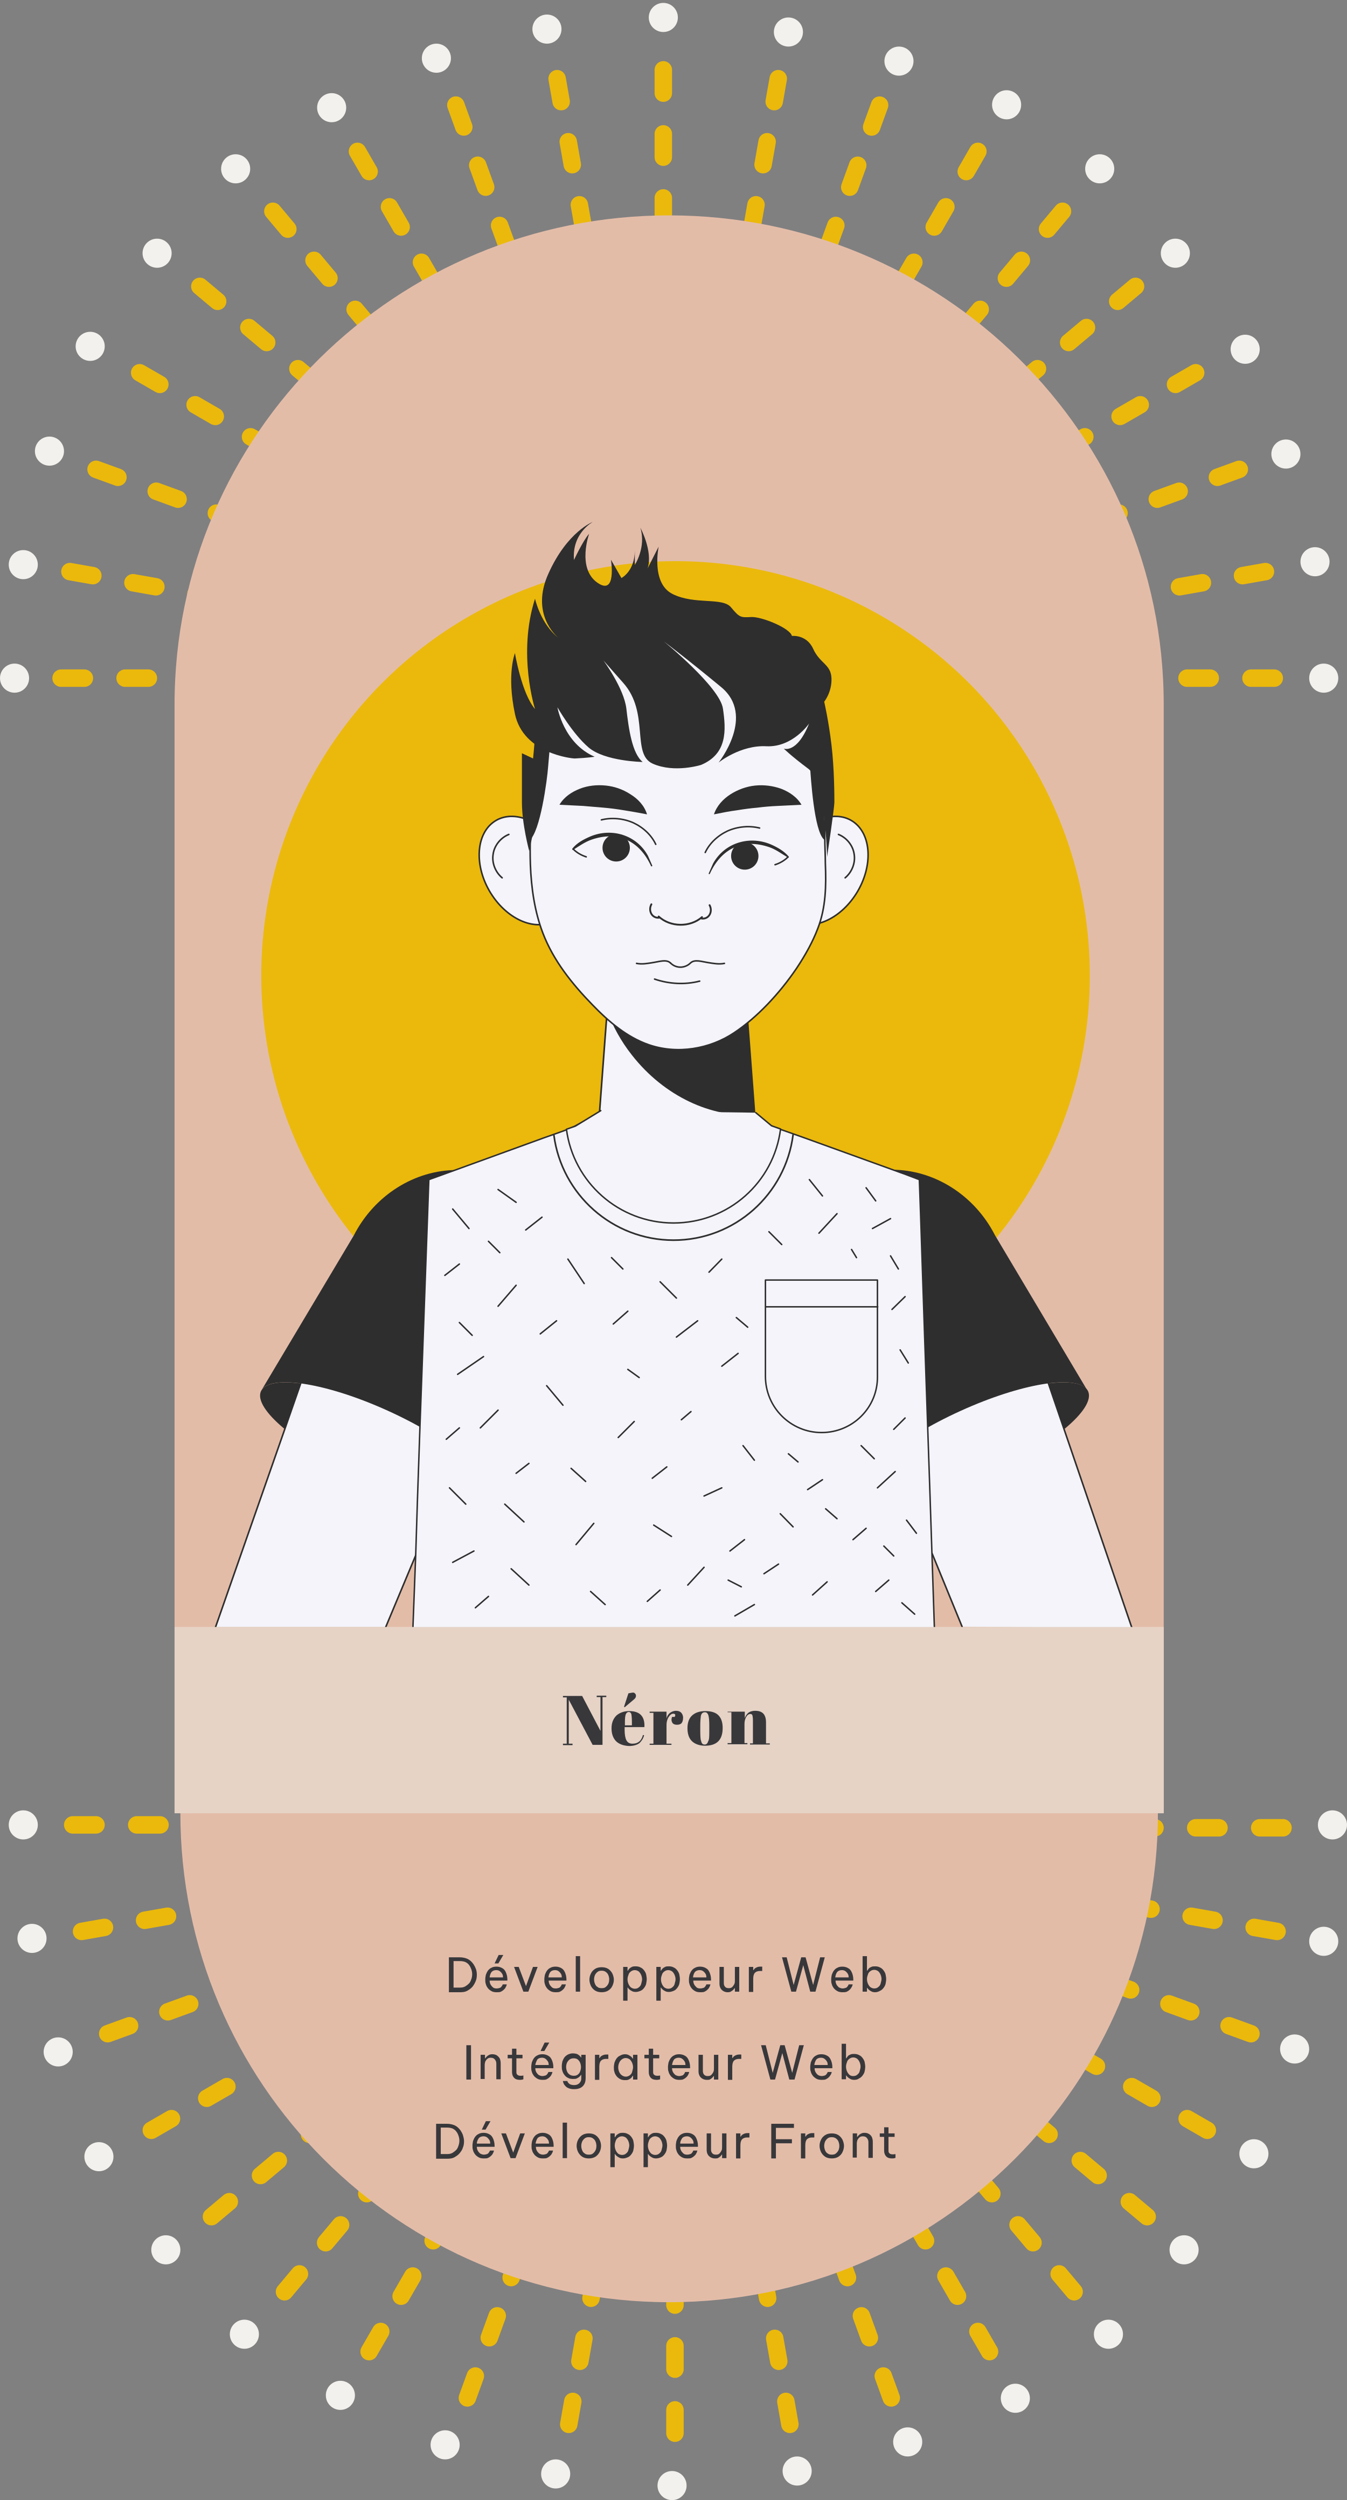
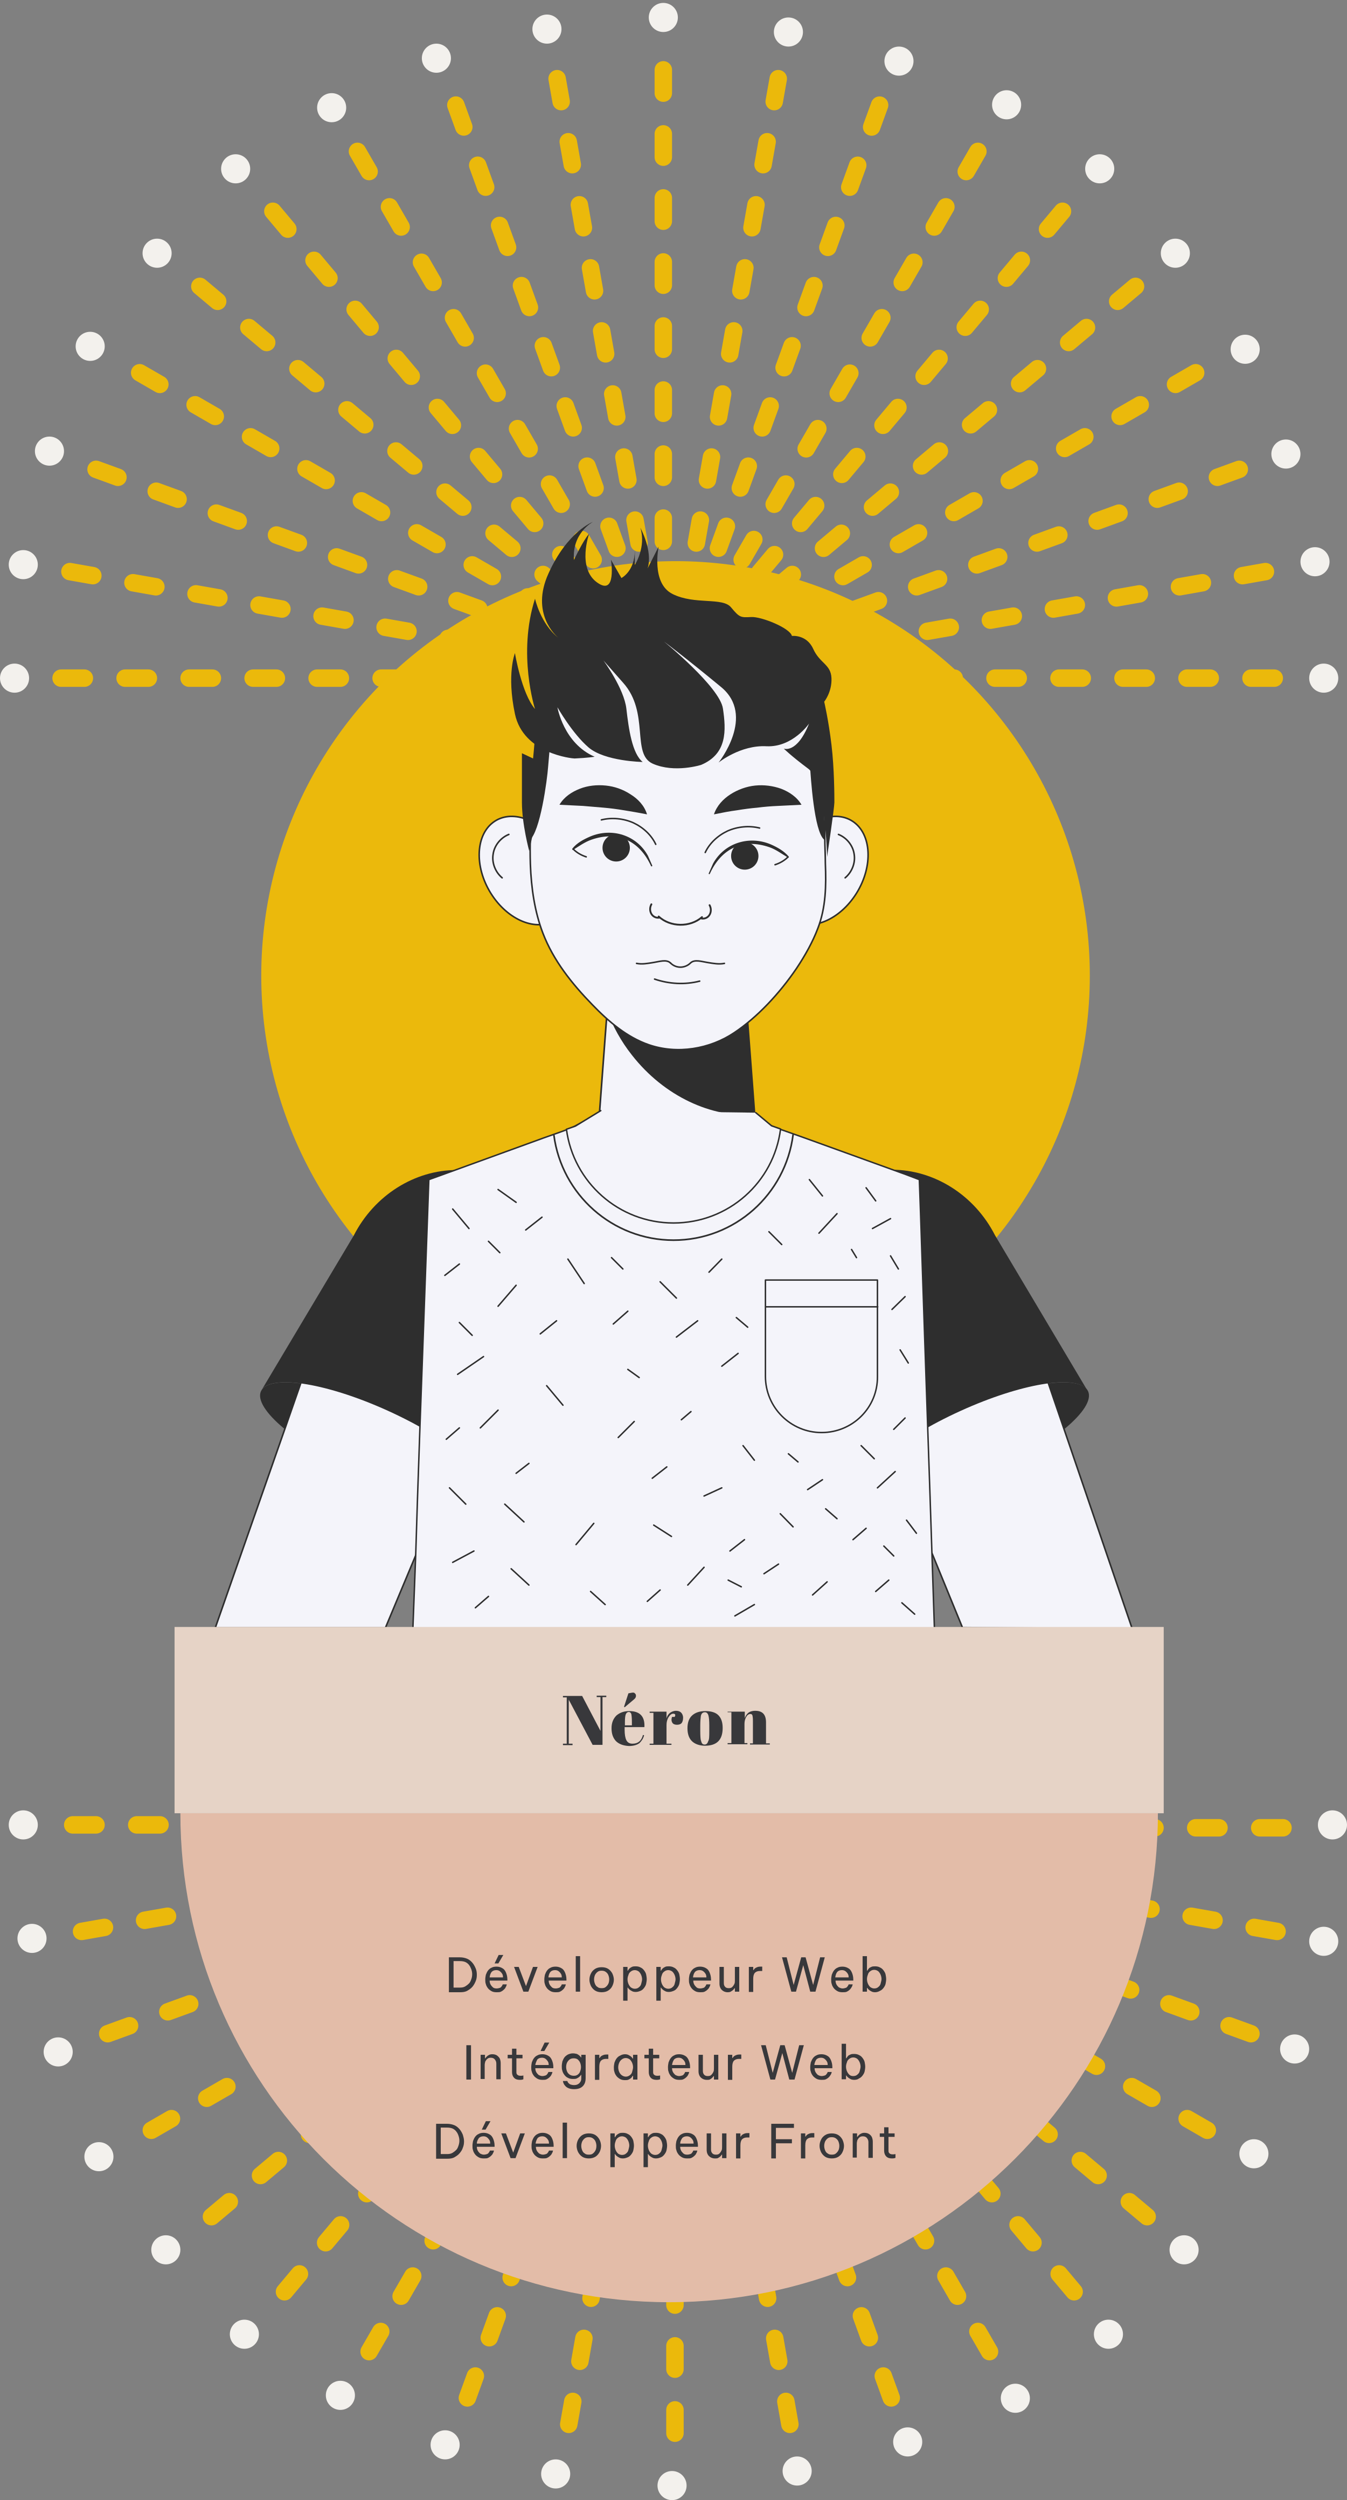
<svg xmlns="http://www.w3.org/2000/svg" version="1.1" id="Calque_1" x="0px" y="0px" viewBox="0 0 463 859" style="enable-background:new 0 0 463 859;" xml:space="preserve">
  <rect x="0" y="0" width="463" height="859" fill="#808080" stroke="none" />
  <style type="text/css">
	.st0{fill:none;stroke:#EBB90B;stroke-width:6;stroke-linecap:round;stroke-dasharray:8,14;}
	.st1{fill-rule:evenodd;clip-rule:evenodd;fill:#E3BCA8;}
	.st2{fill:#F3F1ED;}
	.st3{fill:#EBB90C;}
	.st4{fill:#F4F4FA;stroke:#2E2E2E;stroke-width:0.535;stroke-linecap:round;stroke-linejoin:round;stroke-miterlimit:10;}
	.st5{fill:none;stroke:#2E2E2E;stroke-width:0.535;stroke-linecap:round;stroke-linejoin:round;stroke-miterlimit:10;}
	.st6{fill:#F4F4FA;stroke:#2E2E2E;stroke-width:0.559;stroke-linecap:round;stroke-linejoin:round;stroke-miterlimit:10;}
	.st7{fill:#2E2E2E;}
	.st8{fill:none;stroke:#2E2E2E;stroke-width:0.514;stroke-linecap:round;stroke-linejoin:round;stroke-miterlimit:10;}
	.st9{fill:none;stroke:#2E2E2E;stroke-width:0.621;stroke-linecap:round;stroke-linejoin:round;stroke-miterlimit:10;}
	.st10{fill:none;stroke:#2E2E2E;stroke-width:0.527;stroke-linecap:round;stroke-linejoin:round;stroke-miterlimit:10;}
	.st11{fill:#F4F4FA;stroke:#2E2E2E;stroke-width:0.5;stroke-linecap:round;stroke-linejoin:round;stroke-miterlimit:10;}
	.st12{fill:none;stroke:#2E2E2E;stroke-width:0.5;stroke-linecap:round;stroke-linejoin:round;stroke-miterlimit:10;}
	.st13{fill:none;stroke:#2E2E2E;stroke-width:0.559;stroke-linecap:round;stroke-linejoin:round;stroke-miterlimit:10;}
	.st14{fill:#E6D3C6;}
	.st15{display:none;}
	.st16{display:inline;enable-background:new    ;}
	.st17{fill:#38383B;}
	.st18{enable-background:new    ;}
</style>
  <g id="design">
    <path class="st0" d="M231,627H21" />
    <path class="st0" d="M235,628h210" />
    <line class="st0" x1="230.9" y1="627.8" x2="24.1" y2="664.3" />
    <line class="st0" x1="230.6" y1="628.3" x2="33.3" y2="700.1" />
    <line class="st0" x1="230.4" y1="628.9" x2="48.6" y2="733.9" />
    <line class="st0" x1="230.5" y1="629.2" x2="69.6" y2="764.2" />
    <line class="st0" x1="230.2" y1="629.6" x2="95.2" y2="790.5" />
    <line class="st0" x1="229.9" y1="629.6" x2="124.9" y2="811.4" />
    <line class="st0" x1="231.1" y1="630.3" x2="159.3" y2="827.6" />
    <line class="st0" x1="231.3" y1="630.1" x2="194.8" y2="836.9" />
    <line class="st0" x1="232" y1="630" x2="232" y2="840" />
    <line class="st0" x1="236.1" y1="627.8" x2="442.9" y2="664.3" />
    <line class="st0" x1="236.4" y1="628.3" x2="433.7" y2="700.1" />
    <line class="st0" x1="236.6" y1="628.9" x2="418.4" y2="733.9" />
    <line class="st0" x1="236.5" y1="629.2" x2="397.4" y2="764.2" />
    <line class="st0" x1="236.8" y1="629.6" x2="371.8" y2="790.5" />
    <line class="st0" x1="237.1" y1="629.6" x2="342.1" y2="811.4" />
    <line class="st0" x1="235.9" y1="630.3" x2="307.7" y2="827.6" />
    <line class="st0" x1="235.7" y1="630.1" x2="272.2" y2="836.9" />
    <line class="st0" x1="227" y1="233" x2="17" y2="233" />
    <line class="st0" x1="226.9" y1="232.2" x2="20.1" y2="195.7" />
    <line class="st0" x1="226.6" y1="231.7" x2="29.3" y2="159.9" />
    <line class="st0" x1="226.4" y1="231.1" x2="44.6" y2="126.1" />
    <line class="st0" x1="226.5" y1="230.8" x2="65.6" y2="95.8" />
    <line class="st0" x1="226.2" y1="230.4" x2="91.2" y2="69.5" />
    <line class="st0" x1="225.9" y1="230.4" x2="120.9" y2="48.6" />
    <line class="st0" x1="227.1" y1="229.7" x2="155.3" y2="32.3" />
    <line class="st0" x1="227.3" y1="229.9" x2="190.8" y2="23.1" />
    <line class="st0" x1="228" y1="230" x2="228" y2="20" />
    <line class="st0" x1="232" y1="233" x2="442" y2="233" />
    <line class="st0" x1="232.1" y1="232.2" x2="438.9" y2="195.7" />
    <line class="st0" x1="232.4" y1="231.7" x2="429.7" y2="159.9" />
    <line class="st0" x1="232.6" y1="231.1" x2="414.4" y2="126.1" />
    <line class="st0" x1="232.5" y1="230.8" x2="393.4" y2="95.8" />
    <line class="st0" x1="232.8" y1="230.4" x2="367.8" y2="69.5" />
    <line class="st0" x1="233.1" y1="230.4" x2="338.1" y2="48.6" />
    <line class="st0" x1="231.9" y1="229.7" x2="303.7" y2="32.4" />
    <line class="st0" x1="231.7" y1="229.9" x2="268.2" y2="23.1" />
-     <path class="st1" d="M400,245c0-1,0-2,0-3c0-92.8-76.1-168-170-168S60,149.2,60,242c0,1,0,2,0,3l0,0v378h340V245L400,245z" />
    <path class="st1" d="M62,623c0,92.8,75.2,168,168,168s168-75.2,168-168H62z" />
    <circle class="st2" cx="5" cy="233" r="5" />
    <circle class="st2" cx="8" cy="194" r="5" />
    <circle class="st2" cx="17" cy="155" r="5" />
    <circle class="st2" cx="31" cy="119" r="5" />
    <circle class="st2" cx="54" cy="87" r="5" />
    <circle class="st2" cx="81" cy="58" r="5" />
    <circle class="st2" cx="114" cy="37" r="5" />
    <circle class="st2" cx="150" cy="20" r="5" />
    <circle class="st2" cx="188" cy="10" r="5" />
    <circle class="st2" cx="228" cy="6" r="5" />
    <circle class="st2" cx="271" cy="11" r="5" />
    <circle class="st2" cx="309" cy="21" r="5" />
    <circle class="st2" cx="346" cy="36" r="5" />
    <circle class="st2" cx="378" cy="58" r="5" />
    <circle class="st2" cx="404" cy="87" r="5" />
    <circle class="st2" cx="428" cy="120" r="5" />
    <circle class="st2" cx="442" cy="156" r="5" />
    <circle class="st2" cx="452" cy="193" r="5" />
    <circle class="st2" cx="455" cy="233" r="5" />
    <circle class="st2" cx="8" cy="627" r="5" />
    <circle class="st2" cx="11" cy="666" r="5" />
    <circle class="st2" cx="20" cy="705" r="5" />
    <circle class="st2" cx="34" cy="741" r="5" />
    <circle class="st2" cx="57" cy="773" r="5" />
    <circle class="st2" cx="84" cy="802" r="5" />
    <circle class="st2" cx="117" cy="823" r="5" />
    <circle class="st2" cx="153" cy="840" r="5" />
    <circle class="st2" cx="191" cy="850" r="5" />
    <circle class="st2" cx="231" cy="854" r="5" />
    <circle class="st2" cx="274" cy="849" r="5" />
    <circle class="st2" cx="312" cy="839" r="5" />
    <circle class="st2" cx="349" cy="824" r="5" />
    <circle class="st2" cx="381" cy="802" r="5" />
    <circle class="st2" cx="407" cy="773" r="5" />
    <circle class="st2" cx="431" cy="740" r="5" />
    <circle class="st2" cx="445" cy="704" r="5" />
    <circle class="st2" cx="455" cy="667" r="5" />
    <circle class="st2" cx="458" cy="627" r="5" />
  </g>
  <g id="Néron">
    <g id="néron">
      <circle class="st3" cx="232.2" cy="335.2" r="142.4" />
      <g>
        <g>
          <g>
            <g>
              <g>
                <g>
                  <path class="st4" d="M270.8,291.3c-5.8,9.3-5.2,20.4,1.3,24.7c6.5,4.3,16.5,0.2,22.3-9.1c5.8-9.3,5.2-20.4-1.3-24.7          C286.6,277.9,276.6,282,270.8,291.3z" />
                </g>
              </g>
            </g>
            <path class="st5" d="M288.2,286.7c2.8,1.1,5,3.8,5.4,6.8c0.5,3-0.8,6.2-3.1,8.1" />
          </g>
          <g>
            <g>
              <g>
                <g>
                  <path class="st4" d="M192.3,291.3c5.8,9.3,5.2,20.4-1.3,24.7c-6.5,4.3-16.5,0.2-22.3-9.1c-5.8-9.3-5.2-20.4,1.3-24.7          C176.5,277.9,186.5,282,192.3,291.3z" />
                </g>
              </g>
            </g>
            <path class="st5" d="M174.9,286.7c-2.8,1.1-5,3.8-5.4,6.8c-0.5,3,0.8,6.2,3.1,8.1" />
          </g>
        </g>
        <g>
          <path class="st6" d="M260.6,399.3c0.5,15.8-12.1,28.8-27.9,28.8c-15.5,0-27.9-12.6-27.9-27.9c0-0.3,0-0.6,0-0.9l3.1-41.6      l0.8-10.5l1.5-20.7h44.9l2.5,32.7l1.8,23.8L260.6,399.3z" />
          <path class="st7" d="M259.3,383c-14.7,1.1-31-6.3-42.1-20.5c-3.8-4.8-6.6-10-8.6-15.3l1.5-20.7H255l2.5,32.7L259.3,383z" />
        </g>
        <g>
          <path class="st4" d="M281.1,319c-1.7,4.5-4.3,9.2-7.3,13.7c-5.9,8.7-13.6,16.9-21.4,22.1c-8.5,5.7-19.6,7.5-29.3,4.2      c-7.6-2.6-13.9-8-19.5-13.8c-7-7.2-13.4-15.2-17-24.6c-2.8-7.3-4-15.4-4.3-23.7c-0.2-6.3,0-12.6,0.5-18.8      c0.4-5.2,0.9-10.3,1.3-15.1c1.4-15.6,10.9-30.4,24.4-38.3c13.2-7.8,30.1-8.9,44.2-3c14.1,5.9,25.2,18.7,28.9,33.6      c2.7,10.6,1.8,21.5,1.9,32.3c0,3,0.2,6.1,0.2,9.1C284,304.2,283.9,311.8,281.1,319z" />
        </g>
      </g>
      <g>
        <g>
          <path class="st7" d="M245.4,279.8c1-3,3.2-5.3,5.7-6.9s5.5-2.7,8.5-3s6.1,0.1,8.9,1.1c2.8,1.1,5.4,2.8,7,5.5l-8.1,0.4      c-2.4,0.1-4.8,0.3-7.1,0.6c-2.3,0.2-4.6,0.5-7,0.9C250.9,278.7,248.4,279.2,245.4,279.8z" />
        </g>
        <g>
          <path class="st7" d="M222.4,279.8c-3-0.6-5.5-1-7.9-1.4s-4.7-0.7-7-0.9c-2.3-0.2-4.6-0.4-7.1-0.6l-8.1-0.4      c1.6-2.7,4.2-4.4,7-5.5s5.9-1.4,8.9-1.1s5.9,1.3,8.5,3C219.3,274.5,221.5,276.8,222.4,279.8z" />
        </g>
      </g>
      <g>
        <g>
          <g>
            <g>
              <g>
                <g>
                  <g>
                    <g>
                      <path class="st7" d="M243.6,300.1l1.5-3.4c3.9-7.1,12.4-9.7,19.8-6.6c2.3,1,4.6,2.3,6.2,4.2c0.1,0.1,0.1,0.2,0,0.3            c-0.1,0.1-0.2,0.1-0.3,0c-2.1-1.2-4-2.7-6.3-3.5c-9.2-3.2-16.6,0.5-20.5,9.1C243.9,300.5,243.5,300.3,243.6,300.1            L243.6,300.1z" />
                    </g>
                    <path class="st8" d="M266.4,297.1c1.6-0.5,3.2-1.4,4.4-2.6" />
                    <path class="st7" d="M251.3,294.1c0-2.6,2.1-4.7,4.7-4.7c2.6,0,4.7,2.1,4.7,4.7s-2.1,4.7-4.7,4.7S251.3,296.7,251.3,294.1z           " />
                  </g>
                </g>
              </g>
            </g>
          </g>
          <path class="st8" d="M242.4,292.9c1.5-3.2,4.3-5.8,7.7-7.4c3.4-1.5,7.4-1.9,11-1" />
        </g>
        <g>
          <g>
            <g>
              <g>
                <g>
                  <g>
                    <g>
                      <path class="st7" d="M223.8,297.6c-3.9-8.6-11.3-12.3-20.5-9.1c-2.3,0.8-4.2,2.2-6.3,3.5c-0.1,0.1-0.2,0-0.3-0.1            c0-0.1,0-0.2,0-0.3c1.6-2,3.9-3.2,6.2-4.2c7.4-3.1,15.9-0.5,19.8,6.6l1.5,3.4C224.3,297.6,223.9,297.8,223.8,297.6            L223.8,297.6z" />
                    </g>
                    <path class="st8" d="M201.5,294.4c-1.6-0.5-3.2-1.4-4.4-2.6" />
                    <path class="st7" d="M216.5,291.3c0-2.6-2.1-4.7-4.7-4.7c-2.6,0-4.7,2.1-4.7,4.7s2.1,4.7,4.7,4.7S216.5,293.9,216.5,291.3z           " />
                  </g>
                </g>
              </g>
            </g>
          </g>
          <path class="st8" d="M225.4,290.1c-1.5-3.2-4.3-5.8-7.7-7.4c-3.4-1.5-7.4-1.9-11-1" />
        </g>
      </g>
      <g>
        <path class="st9" d="M226.6,315.3c-2.5,0.3-3.9-2.4-2.7-4.6" />
        <path class="st9" d="M241.2,315.6c2.5,0.3,3.9-2.4,2.7-4.6" />
        <path class="st9" d="M226.4,314.9c4,3.7,10.8,3.8,14.9,0.2" />
      </g>
      <g>
        <g>
          <path class="st10" d="M230.5,330.9c0.9,0.9,2.1,1.4,3.4,1.4c1.2,0,2.5-0.5,3.4-1.4c1.4-1.4,3.9-0.5,5.9-0.2      c1.9,0.3,3.9,0.7,5.8,0.3" />
          <path class="st10" d="M230.5,330.9c-1.4-1.4-3.9-0.5-5.9-0.2c-1.9,0.3-3.9,0.7-5.8,0.3" />
        </g>
        <path class="st10" d="M225,336.4c5,1.7,10.4,2,15.5,0.7" />
      </g>
      <g>
        <g>
          <path class="st7" d="M340.1,506.3c-21.4,9.7-41,12.6-43.7,6.7c-2.7-6,12.5-18.7,33.9-28.3c21.4-9.7,41-12.6,43.7-6.7      C376.7,484,361.5,496.7,340.1,506.3z" />
          <path class="st4" d="M330.7,558.9l-10-24.4l-8-19.5l-6.8-16.5l-14.9-36c-7.8-19-0.1-40.1,16.8-45.9c2.9-1,6-1.5,9-1.4      c0.3,0,0.6,0,0.8,0c13.1,0.5,25.7,10.2,30.8,25l12,35.2l5.4,15.8l23.3,68.2" />
          <path class="st7" d="M373.5,477.3c-4-5-22.7-1.9-43.2,7.4c-21.4,9.7-36.6,22.4-33.9,28.4c0.1,0.1,0.1,0.2,0.2,0.4l-0.2,0.1      L272.7,458c-9.3-21.8,0.7-46.6,21.8-54c4-1.4,8-2.1,12.1-2.1c14.4,0,28.3,8.6,35.4,22.5L373.5,477.3z" />
        </g>
        <g>
          <path class="st7" d="M123.6,506.3c21.4,9.7,41,12.6,43.7,6.7c2.7-6-12.5-18.7-33.9-28.3c-21.4-9.7-41-12.6-43.7-6.7      C87,484,102.2,496.7,123.6,506.3z" />
          <path class="st4" d="M74.1,559l23.8-68l5.5-15.8l12.3-35.1c5.3-15.1,18.4-24.8,31.8-24.8h0.2c2.9,0,5.9,0.5,8.8,1.5      c16.8,5.9,24.4,27,16.4,46l-15.1,36l0,0l-6.9,16.4l-7.3,17.5l-11,26.3" />
          <path class="st7" d="M90.1,477.3c4-5,22.7-1.9,43.2,7.4c21.4,9.7,36.6,22.4,33.9,28.4c-0.1,0.1-0.1,0.2-0.2,0.4l0.2,0.1      l23.7-55.5c9.3-21.8-0.7-46.6-21.8-54c-4-1.4-8-2.1-12.1-2.1c-14.4,0-28.3,8.6-35.4,22.5L90.1,477.3z" />
        </g>
      </g>
      <g>
        <polygon class="st11" points="321.2,560.1 141.9,560.1 142.9,533.9 143.5,514.9 144.3,491.6 147,416.5 147.4,405.3 153.2,403.2      186.8,391 193.3,388.7 196.5,387.5 204.9,383 207.4,383 256,383 257,383 266.4,387.4 269.6,388.5 276.1,390.8 310.7,403.3      316,405.3 316.4,416.5 317.8,458.8 318.9,491.2 319.7,514.6 319.7,514.7 320.4,535.8    " />
        <g>
          <path class="st11" d="M282.4,492.2L282.4,492.2c-10.6,0-19.3-8.6-19.3-19.3v-33.1h38.5V473C301.7,483.6,293.1,492.2,282.4,492.2      z" />
          <line class="st12" x1="263.2" y1="449" x2="301.7" y2="449" />
        </g>
        <g>
          <path class="st11" d="M259.8,382.3l5.4,4.5l3.1,1.1c-2.3,18.3-17.9,32.3-36.8,32.3c-18.8,0-34.4-14-36.8-32.2l3.1-1.1l8.7-5.3" />
          <path class="st13" d="M272.6,389.9c-2.6,20.4-20,36.2-41.1,36.2c-21,0-38.4-15.7-41.1-36" />
        </g>
        <g>
          <line class="st12" x1="171.2" y1="448.8" x2="177.4" y2="441.6" />
          <line class="st12" x1="167.9" y1="426.5" x2="171.8" y2="430.4" />
          <line class="st12" x1="180.7" y1="422.6" x2="186.3" y2="418.2" />
          <line class="st12" x1="171.2" y1="408.7" x2="177.4" y2="413.1" />
          <line class="st12" x1="152.9" y1="438.2" x2="157.9" y2="434.3" />
          <line class="st12" x1="155.6" y1="415.4" x2="161.2" y2="422.1" />
          <line class="st12" x1="157.3" y1="472.2" x2="166.2" y2="466.1" />
          <line class="st12" x1="157.9" y1="454.4" x2="162.3" y2="458.8" />
          <line class="st12" x1="185.7" y1="458.3" x2="191.3" y2="453.8" />
          <line class="st12" x1="195.2" y1="432.6" x2="200.8" y2="441" />
          <line class="st12" x1="210.8" y1="454.9" x2="215.8" y2="450.5" />
          <line class="st12" x1="187.9" y1="476.1" x2="193.5" y2="482.8" />
          <line class="st12" x1="165.1" y1="490.6" x2="171.2" y2="484.5" />
          <line class="st12" x1="177.4" y1="506.2" x2="181.8" y2="502.8" />
          <line class="st12" x1="154.5" y1="511.2" x2="160.1" y2="516.8" />
          <line class="st12" x1="153.4" y1="494.5" x2="157.9" y2="490.6" />
          <line class="st12" x1="173.5" y1="516.8" x2="180.1" y2="522.9" />
          <line class="st12" x1="155.6" y1="536.8" x2="162.9" y2="532.9" />
          <line class="st12" x1="175.7" y1="539" x2="181.8" y2="544.6" />
          <line class="st12" x1="163.4" y1="552.4" x2="167.9" y2="548.5" />
          <line class="st12" x1="203" y1="546.8" x2="208" y2="551.3" />
          <line class="st12" x1="198" y1="530.7" x2="204.1" y2="523.4" />
-           <line class="st12" x1="196.3" y1="504.5" x2="201.3" y2="509" />
          <line class="st12" x1="212.5" y1="493.9" x2="218" y2="488.4" />
          <line class="st12" x1="215.8" y1="470.5" x2="219.7" y2="473.3" />
          <line class="st12" x1="232.5" y1="459.4" x2="239.8" y2="453.8" />
          <line class="st12" x1="226.9" y1="440.4" x2="232.5" y2="446" />
          <line class="st12" x1="210.2" y1="432.1" x2="214.1" y2="436" />
          <line class="st12" x1="243.7" y1="437.1" x2="248.1" y2="432.6" />
          <line class="st12" x1="264.3" y1="423.2" x2="268.7" y2="427.6" />
          <line class="st12" x1="281.5" y1="423.7" x2="287.7" y2="417" />
          <line class="st12" x1="278.2" y1="405.3" x2="282.7" y2="410.9" />
          <line class="st12" x1="299.9" y1="422.1" x2="306.1" y2="418.7" />
          <line class="st12" x1="297.7" y1="408.1" x2="301" y2="412.6" />
          <line class="st12" x1="248.1" y1="469.4" x2="253.7" y2="465" />
          <line class="st12" x1="253.1" y1="452.7" x2="257" y2="456" />
          <line class="st12" x1="234.2" y1="487.8" x2="237.5" y2="485" />
          <line class="st12" x1="224.2" y1="507.9" x2="229.2" y2="504" />
          <line class="st12" x1="255.4" y1="496.7" x2="259.3" y2="501.7" />
          <line class="st12" x1="242" y1="514" x2="248.1" y2="511.2" />
          <line class="st12" x1="224.7" y1="524" x2="230.8" y2="527.9" />
          <line class="st12" x1="236.4" y1="544.6" x2="242" y2="538.5" />
          <line class="st12" x1="222.5" y1="550.2" x2="226.9" y2="546.3" />
          <line class="st12" x1="250.9" y1="532.9" x2="255.9" y2="529" />
          <line class="st12" x1="268.2" y1="520.1" x2="272.6" y2="524.6" />
          <line class="st12" x1="277.6" y1="511.8" x2="282.7" y2="508.4" />
          <line class="st12" x1="271" y1="499.5" x2="274.3" y2="502.3" />
          <line class="st12" x1="262.6" y1="540.7" x2="267.6" y2="537.4" />
          <line class="st12" x1="279.3" y1="548" x2="284.3" y2="543.5" />
          <line class="st12" x1="293.2" y1="529" x2="297.7" y2="525.1" />
          <line class="st12" x1="283.8" y1="518.4" x2="287.7" y2="521.8" />
          <line class="st12" x1="301.6" y1="511.2" x2="307.7" y2="505.6" />
          <line class="st12" x1="296" y1="496.7" x2="300.5" y2="501.2" />
          <line class="st12" x1="307.2" y1="491.1" x2="311.1" y2="487.2" />
          <line class="st12" x1="309.4" y1="463.8" x2="312.2" y2="468.3" />
          <line class="st12" x1="306.6" y1="449.9" x2="311.1" y2="445.5" />
          <line class="st12" x1="306.1" y1="431.5" x2="308.8" y2="436" />
          <line class="st12" x1="292.7" y1="429.3" x2="294.4" y2="432.1" />
          <line class="st12" x1="301" y1="546.8" x2="305.5" y2="542.9" />
          <line class="st12" x1="303.8" y1="531.2" x2="307.2" y2="534.6" />
          <line class="st12" x1="311.6" y1="522.3" x2="315" y2="526.8" />
          <line class="st12" x1="252.6" y1="555.2" x2="259.3" y2="551.3" />
          <line class="st12" x1="250.3" y1="542.9" x2="254.8" y2="545.2" />
          <line class="st12" x1="310" y1="550.7" x2="314.4" y2="554.6" />
        </g>
      </g>
      <path class="st7" d="M283.6,288.4v0.3l-0.3-0.2c-3.5-2.8-4.6-21.4-4.9-25.6l-0.2-14.4c-1.8-0.7-6.2-3.8-8-4.5    c-2.7-1.2-5.3-2.4-7.7-3.8c-5.3-2.8-9.8-6.1-13.3-9.4c-5,1.1-16.3-10.6-22.1-10.6c-6.7,0-14.1,8.1-19.7,6.6    c-3.2,3.3-1,9.8-5.9,12.6c-2.8,1.6-6.7,2-9.9,3.4c-0.7,0.3-0.7,1.7-1.6,2.1l-1.6,18.6c-0.3,4.3-2.7,22.4-6.4,25.2l-0.3,0.2v-0.3    c-0.4-9.7,0.7-19.8,1.6-28.7l0.2-2.1c0.9-9.1,0.6-20.6,7.2-27.6c3.6-3.9,4.4-12.5,9.3-15.1c13.2-7,38.3-0.1,52.4,5.2    c7,2.6,13.2,6.8,18.2,12c5.1,5.3,9.7,4.6,11.6,11.4c2.1,7.4,1.2,22.1,1.1,29.5c0,2.2,0,4.5,0,6.8c0,1.6,0.1,3.2,0.2,4.8    C283.5,286,283.5,287.2,283.6,288.4z" />
      <g>
        <path class="st7" d="M179.4,275.7c0,7.5,2.5,16.7,2.5,16.7l6.2-29.5l-8.7-4.1C179.4,258.8,179.4,268.2,179.4,275.7L179.4,275.7z" />
        <path class="st7" d="M285.8,255.9c-1-8.4-2.5-14.8-2.5-14.8s2.7-3.3,2.5-8.1s-4-5-6.3-10.1c-2.3-5-7.3-4.4-7.3-4.4     c-0.6-2.7-10.5-6.7-14-6.5c-3.6,0.2-4,0.2-6.9-3.3c-2.9-3.6-12.5-0.8-20.1-4.6c-7.5-3.7-4.8-16.3-4.8-16.3l-3.8,7.5     c1.9-5.9-2.5-14-2.5-14c2.1,6.7-1.9,12.8-1.9,12.8v-5c0,7.2-4.6,9.5-4.6,9.5l-3.6-6.3c0,0,2.1,12.8-4.8,7.8     c-6.9-5-2.7-16.7-2.7-16.7c-2.1,2.3-5.2,9-5.2,9c-0.8-9.2,6.5-13.1,6.5-13.1s-8.8,3.3-15.3,17.8c-6.2,13.7,2.6,21.4,3.5,22.1     c-6.2-4.8-8.1-13.5-8.1-13.5c-6.1,19,0,37.9,0,37.9c-4.6-5.3-6.9-19.2-6.9-19.2s-2.9,7.2,0,20.9s19.7,15.3,20.5,15.3     c4.6-0.2,6.9-0.6,6.9-0.6c-10.7-4.6-12.8-17-12.8-17s5.1,9,10.7,13.8c5.6,4.8,18.6,5,18.6,5c-3.6-2.9-4.8-11.3-5.6-18.3     s-7.9-16.6-7.9-16.6s0,0,6.8,7.7c9.2,10.3,2.7,24.5,10.2,27.8s16.6,0.4,16.6,0.4c9-3.8,8.6-11.9,7.5-19.3     c-1-7.4-20.3-23.1-20.3-23.1s7.5,5.6,19.6,15.6c12.1,9.9-0.8,26-0.8,26s7.5-6.1,16.5-5.6c9,0.4,14.6-7.8,14.6-7.8     c-4.2,10.5-8.7,8.6-8.7,8.6s2.5,2.5,8.4,6.9s6.5,30.3,6.5,30.3s2.5-16.9,2.5-18.7C286.8,273.9,286.8,264.2,285.8,255.9     L285.8,255.9z" />
      </g>
    </g>
    <rect id="base" x="60" y="559" class="st14" width="340" height="64" />
    <g id="EN" class="st15">
      <g class="st16">
        <path class="st17" d="M168,684.1l-3.2-11.8h1.6l2.4,9.5l2.6-9.5h1.5l2.6,9.5l2.4-9.5h1.6l-3.2,11.8h-1.8l-2.4-9.1l-2.5,9.1H168z" />
        <path class="st17" d="M185.5,684.2c-0.7,0-1.3-0.1-1.8-0.4c-0.5-0.3-0.9-0.6-1.2-1c-0.3-0.4-0.6-0.9-0.7-1.4     c-0.2-0.5-0.2-1-0.2-1.6c0-0.5,0.1-1.1,0.2-1.6c0.2-0.5,0.4-1,0.7-1.4c0.3-0.4,0.7-0.8,1.2-1c0.5-0.3,1.1-0.4,1.8-0.4     c0.7,0,1.4,0.2,1.9,0.5c0.6,0.3,1,0.8,1.3,1.5s0.5,1.5,0.5,2.4v0.4H183c0,0.5,0.1,0.9,0.3,1.3s0.5,0.7,0.8,1     c0.4,0.2,0.8,0.4,1.3,0.4c0.4,0,0.8-0.1,1.1-0.2c0.3-0.1,0.5-0.3,0.6-0.5c0.2-0.2,0.3-0.4,0.4-0.7h1.4c-0.1,0.4-0.2,0.7-0.4,1     c-0.1,0.3-0.3,0.5-0.6,0.8c-0.3,0.3-0.6,0.5-1,0.7S186.1,684.2,185.5,684.2z M183.1,679.1h4.6c0-0.6-0.1-1-0.4-1.4     c-0.2-0.3-0.5-0.6-0.8-0.8s-0.7-0.3-1.1-0.3c-0.7,0-1.2,0.2-1.6,0.6C183.4,677.8,183.1,678.4,183.1,679.1z" />
        <path class="st17" d="M196.7,684.2c-0.5,0-1-0.1-1.3-0.3c-0.4-0.2-0.7-0.4-0.9-0.6c-0.2-0.2-0.4-0.4-0.5-0.6h-0.1v1.3h-1.5v-12.2     h1.5v5h0.1c0.1-0.2,0.3-0.4,0.5-0.7c0.2-0.2,0.5-0.4,0.9-0.6c0.4-0.2,0.8-0.2,1.3-0.2c0.6,0,1.2,0.1,1.7,0.4     c0.5,0.2,0.9,0.6,1.2,1c0.3,0.4,0.6,0.9,0.7,1.4s0.2,1.1,0.2,1.6s-0.1,1.1-0.2,1.6s-0.4,1-0.7,1.4c-0.3,0.4-0.7,0.8-1.2,1     C197.9,684.1,197.4,684.2,196.7,684.2z M196.5,682.9c0.6,0,1.1-0.2,1.4-0.5c0.4-0.3,0.7-0.7,0.8-1.2s0.3-1,0.3-1.5     c0-0.5-0.1-1-0.3-1.5c-0.2-0.5-0.5-0.9-0.8-1.2c-0.4-0.3-0.9-0.5-1.4-0.5c-0.6,0-1,0.2-1.4,0.5c-0.4,0.3-0.7,0.7-0.8,1.2     c-0.2,0.5-0.3,1-0.3,1.5c0,0.5,0.1,1,0.3,1.5s0.5,0.9,0.8,1.2C195.5,682.8,195.9,682.9,196.5,682.9z" />
        <path class="st17" d="M208.5,684.1v-11.8h3.8c0.9,0,1.8,0.2,2.5,0.5s1.3,0.8,1.8,1.4c0.5,0.6,0.8,1.2,1.1,1.9     c0.2,0.7,0.4,1.4,0.4,2.2s-0.1,1.5-0.4,2.2c-0.2,0.7-0.6,1.3-1.1,1.9c-0.5,0.6-1.1,1-1.8,1.4s-1.5,0.5-2.5,0.5H208.5z      M212.3,673.6h-2.2v9.1h2.2c0.7,0,1.3-0.1,1.8-0.4c0.5-0.3,0.9-0.6,1.3-1s0.6-0.9,0.8-1.5s0.3-1.1,0.3-1.7s-0.1-1.1-0.3-1.7     s-0.4-1-0.8-1.5c-0.3-0.4-0.8-0.8-1.3-1C213.6,673.7,213,673.6,212.3,673.6z" />
        <path class="st17" d="M224.8,684.2c-0.7,0-1.3-0.1-1.8-0.4c-0.5-0.3-0.9-0.6-1.2-1c-0.3-0.4-0.6-0.9-0.7-1.4     c-0.2-0.5-0.2-1-0.2-1.6c0-0.5,0.1-1.1,0.2-1.6c0.2-0.5,0.4-1,0.7-1.4c0.3-0.4,0.7-0.8,1.2-1c0.5-0.3,1.1-0.4,1.8-0.4     c0.7,0,1.4,0.2,1.9,0.5c0.6,0.3,1,0.8,1.3,1.5s0.5,1.5,0.5,2.4v0.4h-6.1c0,0.5,0.1,0.9,0.3,1.3s0.5,0.7,0.8,1     c0.4,0.2,0.8,0.4,1.3,0.4c0.4,0,0.8-0.1,1.1-0.2c0.3-0.1,0.5-0.3,0.6-0.5c0.2-0.2,0.3-0.4,0.4-0.7h1.4c-0.1,0.4-0.2,0.7-0.4,1     c-0.1,0.3-0.3,0.5-0.6,0.8c-0.3,0.3-0.6,0.5-1,0.7S225.4,684.2,224.8,684.2z M222.4,679.1h4.6c0-0.6-0.1-1-0.4-1.4     c-0.2-0.3-0.5-0.6-0.8-0.8s-0.7-0.3-1.1-0.3c-0.7,0-1.2,0.2-1.6,0.6C222.7,677.8,222.4,678.4,222.4,679.1z" />
        <path class="st17" d="M233.9,684.1l-3.2-8.5h1.6l2.5,6.6l2.4-6.6h1.6l-3.2,8.5H233.9z" />
        <path class="st17" d="M245,684.2c-0.7,0-1.3-0.1-1.8-0.4c-0.5-0.3-0.9-0.6-1.2-1c-0.3-0.4-0.6-0.9-0.7-1.4     c-0.2-0.5-0.2-1-0.2-1.6c0-0.5,0.1-1.1,0.2-1.6c0.2-0.5,0.4-1,0.7-1.4s0.7-0.8,1.2-1c0.5-0.3,1.1-0.4,1.8-0.4     c0.7,0,1.4,0.2,1.9,0.5c0.6,0.3,1,0.8,1.3,1.5c0.3,0.7,0.5,1.5,0.5,2.4v0.4h-6.1c0,0.5,0.1,0.9,0.3,1.3s0.5,0.7,0.8,1     c0.4,0.2,0.8,0.4,1.3,0.4c0.4,0,0.8-0.1,1.1-0.2c0.3-0.1,0.5-0.3,0.6-0.5c0.2-0.2,0.3-0.4,0.4-0.7h1.4c-0.1,0.4-0.2,0.7-0.4,1     s-0.3,0.5-0.6,0.8c-0.3,0.3-0.6,0.5-1,0.7S245.6,684.2,245,684.2z M242.5,679.1h4.6c0-0.6-0.1-1-0.4-1.4     c-0.2-0.3-0.5-0.6-0.8-0.8c-0.3-0.2-0.7-0.3-1.1-0.3c-0.7,0-1.2,0.2-1.6,0.6C242.8,677.8,242.6,678.4,242.5,679.1z" />
        <path class="st17" d="M251.9,684.1l0-12.2h1.5v12.2H251.9z" />
        <path class="st17" d="M260.8,684.2c-0.9,0-1.7-0.2-2.3-0.6c-0.6-0.4-1.1-1-1.4-1.6c-0.3-0.7-0.5-1.4-0.5-2.1     c0-0.8,0.2-1.5,0.5-2.1c0.3-0.7,0.8-1.2,1.4-1.6c0.6-0.4,1.4-0.6,2.3-0.6s1.7,0.2,2.3,0.6c0.6,0.4,1.1,1,1.4,1.6     c0.3,0.7,0.5,1.4,0.5,2.1c0,0.7-0.2,1.5-0.5,2.1c-0.3,0.7-0.8,1.2-1.4,1.6C262.4,684,261.7,684.2,260.8,684.2z M260.8,682.9     c0.6,0,1.1-0.1,1.4-0.4c0.4-0.3,0.7-0.7,0.9-1.1s0.3-1,0.3-1.5c0-0.5-0.1-1-0.3-1.5s-0.5-0.8-0.9-1.1c-0.4-0.3-0.9-0.4-1.4-0.4     c-0.6,0-1,0.1-1.4,0.4c-0.4,0.3-0.7,0.7-0.9,1.1s-0.3,1-0.3,1.5c0,0.5,0.1,1,0.3,1.5s0.5,0.9,0.9,1.1     C259.7,682.8,260.2,682.9,260.8,682.9z" />
        <path class="st17" d="M268.2,687.2v-11.6h1.5v1.3h0.1c0.1-0.2,0.3-0.4,0.5-0.7s0.5-0.4,0.9-0.6c0.4-0.2,0.8-0.2,1.3-0.2     c0.6,0,1.2,0.1,1.7,0.4c0.5,0.2,0.9,0.6,1.2,1c0.3,0.4,0.6,0.9,0.7,1.4s0.2,1.1,0.2,1.6s-0.1,1.1-0.2,1.6s-0.4,1-0.7,1.4     c-0.3,0.4-0.7,0.8-1.2,1c-0.5,0.2-1,0.4-1.7,0.4c-0.5,0-1-0.1-1.3-0.3c-0.4-0.2-0.7-0.4-0.9-0.6s-0.4-0.4-0.5-0.6h-0.1v4.5H268.2     z M269.7,679.8c0,0.5,0.1,1,0.3,1.5s0.5,0.9,0.8,1.2c0.4,0.3,0.9,0.5,1.4,0.5c0.6,0,1.1-0.2,1.4-0.5c0.4-0.3,0.7-0.7,0.8-1.2     s0.3-1,0.3-1.5c0-0.5-0.1-1-0.3-1.5c-0.2-0.5-0.5-0.9-0.8-1.2c-0.4-0.3-0.9-0.5-1.4-0.5c-0.6,0-1,0.2-1.4,0.5     c-0.4,0.3-0.7,0.7-0.8,1.2C269.8,678.8,269.7,679.3,269.7,679.8z" />
        <path class="st17" d="M283.2,684.2c-0.7,0-1.3-0.1-1.8-0.4c-0.5-0.3-0.9-0.6-1.2-1c-0.3-0.4-0.6-0.9-0.7-1.4     c-0.2-0.5-0.2-1-0.2-1.6c0-0.5,0.1-1.1,0.2-1.6c0.2-0.5,0.4-1,0.7-1.4s0.7-0.8,1.2-1c0.5-0.3,1.1-0.4,1.8-0.4     c0.7,0,1.4,0.2,1.9,0.5c0.6,0.3,1,0.8,1.3,1.5c0.3,0.7,0.5,1.5,0.5,2.4v0.4h-6.1c0,0.5,0.1,0.9,0.3,1.3s0.5,0.7,0.8,1     c0.4,0.2,0.8,0.4,1.3,0.4c0.4,0,0.8-0.1,1.1-0.2c0.3-0.1,0.5-0.3,0.6-0.5c0.2-0.2,0.3-0.4,0.4-0.7h1.4c-0.1,0.4-0.2,0.7-0.4,1     s-0.3,0.5-0.6,0.8c-0.3,0.3-0.6,0.5-1,0.7S283.8,684.2,283.2,684.2z M280.8,679.1h4.6c0-0.6-0.1-1-0.4-1.4     c-0.2-0.3-0.5-0.6-0.8-0.8c-0.3-0.2-0.7-0.3-1.1-0.3c-0.7,0-1.2,0.2-1.6,0.6C281.1,677.8,280.8,678.4,280.8,679.1z" />
        <path class="st17" d="M289.9,684.1v-8.5h1.5v1.1h0.1c0.2-0.3,0.4-0.6,0.8-0.8c0.4-0.2,0.8-0.4,1.5-0.4c0.2,0,0.4,0,0.7,0v1.5     c-0.3,0-0.6,0-0.8,0c-0.7,0-1.3,0.2-1.7,0.6c-0.4,0.4-0.6,1.1-0.6,2.1v4.5H289.9z" />
      </g>
      <g class="st16">
        <path class="st17" d="M167.8,714.2l-3.2-11.8h1.6l2.4,9.5l2.6-9.5h1.5l2.6,9.5l2.4-9.5h1.6l-3.2,11.8h-1.8l-2.4-9.1l-2.5,9.1     H167.8z" />
        <path class="st17" d="M185.3,714.4c-0.7,0-1.3-0.1-1.8-0.4c-0.5-0.3-0.9-0.6-1.2-1c-0.3-0.4-0.6-0.9-0.7-1.4     c-0.2-0.5-0.2-1-0.2-1.6c0-0.5,0.1-1.1,0.2-1.6c0.2-0.5,0.4-1,0.7-1.4c0.3-0.4,0.7-0.8,1.2-1c0.5-0.3,1.1-0.4,1.8-0.4     c0.7,0,1.4,0.2,1.9,0.5c0.6,0.3,1,0.8,1.3,1.5s0.5,1.5,0.5,2.4v0.4h-6.1c0,0.5,0.1,0.9,0.3,1.3s0.5,0.7,0.8,1     c0.4,0.2,0.8,0.4,1.3,0.4c0.4,0,0.8-0.1,1.1-0.2c0.3-0.1,0.5-0.3,0.6-0.5c0.2-0.2,0.3-0.4,0.4-0.7h1.4c-0.1,0.4-0.2,0.7-0.4,1     c-0.1,0.3-0.3,0.5-0.6,0.8c-0.3,0.3-0.6,0.5-1,0.7S185.9,714.4,185.3,714.4z M182.9,709.3h4.6c0-0.6-0.1-1-0.4-1.4     c-0.2-0.3-0.5-0.6-0.8-0.8s-0.7-0.3-1.1-0.3c-0.7,0-1.2,0.2-1.6,0.6C183.2,708,182.9,708.6,182.9,709.3z" />
        <path class="st17" d="M196.5,714.4c-0.5,0-1-0.1-1.3-0.3c-0.4-0.2-0.7-0.4-0.9-0.6c-0.2-0.2-0.4-0.4-0.5-0.6h-0.1v1.3h-1.5v-12.2     h1.5v5h0.1c0.1-0.2,0.3-0.4,0.5-0.7c0.2-0.2,0.5-0.4,0.9-0.6c0.4-0.2,0.8-0.2,1.3-0.2c0.6,0,1.2,0.1,1.7,0.4     c0.5,0.2,0.9,0.6,1.2,1c0.3,0.4,0.6,0.9,0.7,1.4s0.2,1.1,0.2,1.6s-0.1,1.1-0.2,1.6s-0.4,1-0.7,1.4c-0.3,0.4-0.7,0.8-1.2,1     C197.7,714.3,197.2,714.4,196.5,714.4z M196.3,713.1c0.6,0,1.1-0.2,1.4-0.5c0.4-0.3,0.7-0.7,0.8-1.2s0.3-1,0.3-1.5     c0-0.5-0.1-1-0.3-1.5c-0.2-0.5-0.5-0.9-0.8-1.2c-0.4-0.3-0.9-0.5-1.4-0.5c-0.6,0-1,0.2-1.4,0.5c-0.4,0.3-0.7,0.7-0.8,1.2     c-0.2,0.5-0.3,1-0.3,1.5c0,0.5,0.1,1,0.3,1.5s0.5,0.9,0.8,1.2C195.3,713,195.7,713.1,196.3,713.1z" />
        <path class="st17" d="M208.3,714.2v-11.8h1.6v11.8H208.3z" />
        <path class="st17" d="M213.3,714.2v-8.5h1.5v1.2h0.1c0.1-0.1,0.2-0.3,0.4-0.5c0.2-0.2,0.4-0.4,0.8-0.6c0.3-0.2,0.7-0.3,1.2-0.3     c0.6,0,1.1,0.1,1.6,0.4c0.4,0.3,0.8,0.7,1,1.1c0.2,0.5,0.3,1,0.3,1.6v5.5h-1.5v-5.4c0-0.6-0.2-1-0.5-1.4     c-0.3-0.4-0.8-0.6-1.4-0.6c-0.5,0-0.9,0.1-1.2,0.4c-0.3,0.2-0.5,0.6-0.7,0.9c-0.1,0.4-0.2,0.8-0.2,1.2v4.8H213.3z" />
        <path class="st17" d="M226.7,714.4c-0.9,0-1.5-0.2-2-0.7c-0.4-0.4-0.7-1.1-0.7-1.9V707h-1.5v-1.2h1.5v-2.1h1.5v2.1h2.1v1.2h-2.1     v4.8c0,0.4,0.1,0.7,0.4,0.9c0.2,0.2,0.6,0.3,1,0.3c0.2,0,0.6,0,1-0.1v1.3C227.4,714.4,227,714.4,226.7,714.4z" />
        <path class="st17" d="M234.5,714.4c-0.7,0-1.3-0.1-1.8-0.4c-0.5-0.3-0.9-0.6-1.2-1c-0.3-0.4-0.6-0.9-0.7-1.4     c-0.2-0.5-0.2-1-0.2-1.6c0-0.5,0.1-1.1,0.2-1.6c0.2-0.5,0.4-1,0.7-1.4c0.3-0.4,0.7-0.8,1.2-1c0.5-0.3,1.1-0.4,1.8-0.4     c0.7,0,1.4,0.2,1.9,0.5c0.6,0.3,1,0.8,1.3,1.5c0.3,0.7,0.5,1.5,0.5,2.4v0.4H232c0,0.5,0.1,0.9,0.3,1.3s0.5,0.7,0.8,1     c0.4,0.2,0.8,0.4,1.3,0.4c0.4,0,0.8-0.1,1.1-0.2c0.3-0.1,0.5-0.3,0.6-0.5c0.2-0.2,0.3-0.4,0.4-0.7h1.4c-0.1,0.4-0.2,0.7-0.4,1     s-0.3,0.5-0.6,0.8c-0.3,0.3-0.6,0.5-1,0.7S235.1,714.4,234.5,714.4z M232,709.3h4.6c0-0.6-0.1-1-0.4-1.4     c-0.2-0.3-0.5-0.6-0.8-0.8s-0.7-0.3-1.1-0.3c-0.7,0-1.2,0.2-1.6,0.6C232.3,708,232.1,708.6,232,709.3z" />
        <path class="st17" d="M245.2,717.6c-0.7,0-1.3-0.1-1.8-0.3c-0.5-0.2-0.8-0.4-1.1-0.7c-0.3-0.3-0.5-0.6-0.6-0.8s-0.2-0.6-0.3-1     h1.5c0.1,0.3,0.2,0.5,0.4,0.7s0.4,0.4,0.7,0.5s0.7,0.2,1.2,0.2c0.6,0,1.1-0.1,1.5-0.4s0.6-0.6,0.8-0.9c0.2-0.4,0.2-0.8,0.2-1.2     v-1h-0.1c-0.1,0.2-0.3,0.4-0.5,0.6c-0.2,0.2-0.5,0.4-0.9,0.6c-0.4,0.2-0.8,0.2-1.4,0.2c-0.6,0-1.2-0.1-1.7-0.4     c-0.5-0.2-0.9-0.6-1.2-1s-0.6-0.9-0.7-1.4c-0.2-0.5-0.2-1-0.2-1.6c0-0.5,0.1-1.1,0.2-1.6c0.2-0.5,0.4-1,0.7-1.4s0.7-0.7,1.2-1     c0.5-0.2,1-0.4,1.7-0.4c0.5,0,1,0.1,1.4,0.2c0.4,0.2,0.7,0.4,0.9,0.6c0.2,0.2,0.4,0.4,0.5,0.6h0.1v-1.3h1.5v8     c0,1.2-0.3,2.1-1,2.8C247.4,717.3,246.5,717.6,245.2,717.6z M245.1,712.9c0.6,0,1-0.1,1.4-0.4c0.4-0.3,0.7-0.7,0.8-1.1     c0.2-0.5,0.3-0.9,0.3-1.5c0-0.5-0.1-1-0.3-1.5s-0.5-0.8-0.8-1.1s-0.9-0.4-1.4-0.4c-0.6,0-1,0.1-1.4,0.4c-0.4,0.3-0.7,0.7-0.9,1.1     s-0.3,1-0.3,1.5c0,0.5,0.1,1,0.3,1.5c0.2,0.5,0.5,0.8,0.9,1.1C244,712.8,244.5,712.9,245.1,712.9z" />
        <path class="st17" d="M252.4,714.2v-8.5h1.5v1.1h0.1c0.2-0.3,0.4-0.6,0.8-0.8c0.4-0.2,0.8-0.4,1.5-0.4c0.2,0,0.4,0,0.7,0v1.5     c-0.3,0-0.6,0-0.8,0c-0.7,0-1.3,0.2-1.7,0.6c-0.4,0.4-0.6,1.1-0.6,2.1v4.5H252.4z" />
        <path class="st17" d="M262.7,705.6c0.5,0,1,0.1,1.3,0.3s0.7,0.4,0.9,0.6s0.4,0.4,0.5,0.6h0.1v-1.3h1.5v8.5h-1.5v-1.3h-0.1     c-0.1,0.2-0.3,0.4-0.5,0.7c-0.2,0.2-0.5,0.4-0.9,0.6s-0.8,0.2-1.3,0.2c-0.6,0-1.2-0.1-1.7-0.4c-0.5-0.3-0.9-0.6-1.2-1     c-0.3-0.4-0.6-0.9-0.7-1.4s-0.2-1.1-0.2-1.6s0.1-1.1,0.2-1.6s0.4-1,0.7-1.4c0.3-0.4,0.7-0.8,1.2-1     C261.5,705.7,262.1,705.6,262.7,705.6z M262.9,706.9c-0.6,0-1,0.2-1.4,0.5c-0.4,0.3-0.7,0.7-0.9,1.2c-0.2,0.5-0.3,1-0.3,1.5     c0,0.5,0.1,1,0.3,1.5s0.5,0.9,0.9,1.2c0.4,0.3,0.9,0.5,1.4,0.5s1-0.2,1.4-0.5c0.4-0.3,0.7-0.7,0.8-1.2s0.3-1,0.3-1.5     c0-0.5-0.1-1-0.3-1.5c-0.2-0.5-0.5-0.9-0.8-1.2C264,707,263.5,706.9,262.9,706.9z" />
        <path class="st17" d="M273.6,714.4c-0.9,0-1.5-0.2-2-0.7c-0.4-0.4-0.7-1.1-0.7-1.9V707h-1.5v-1.2h1.5v-2.1h1.5v2.1h2.1v1.2h-2.1     v4.8c0,0.4,0.1,0.7,0.4,0.9c0.2,0.2,0.6,0.3,1,0.3c0.2,0,0.6,0,1-0.1v1.3C274.3,714.4,273.9,714.4,273.6,714.4z" />
        <path class="st17" d="M281.5,714.4c-0.9,0-1.7-0.2-2.3-0.6c-0.6-0.4-1.1-1-1.4-1.6c-0.3-0.7-0.5-1.4-0.5-2.1     c0-0.8,0.2-1.5,0.5-2.1c0.3-0.7,0.8-1.2,1.4-1.6c0.6-0.4,1.4-0.6,2.3-0.6s1.7,0.2,2.3,0.6c0.6,0.4,1.1,1,1.4,1.6s0.5,1.4,0.5,2.1     c0,0.7-0.2,1.5-0.5,2.1s-0.8,1.2-1.4,1.6C283.2,714.2,282.4,714.4,281.5,714.4z M281.5,713.1c0.6,0,1.1-0.1,1.4-0.4     c0.4-0.3,0.7-0.7,0.9-1.1s0.3-1,0.3-1.5c0-0.5-0.1-1-0.3-1.5s-0.5-0.8-0.9-1.1c-0.4-0.3-0.9-0.4-1.4-0.4c-0.6,0-1,0.1-1.4,0.4     c-0.4,0.3-0.7,0.7-0.9,1.1s-0.3,1-0.3,1.5c0,0.5,0.1,1,0.3,1.5s0.5,0.9,0.9,1.1C280.4,712.9,280.9,713.1,281.5,713.1z" />
        <path class="st17" d="M288.7,714.2v-8.5h1.5v1.1h0.1c0.2-0.3,0.4-0.6,0.8-0.8c0.4-0.2,0.8-0.4,1.5-0.4c0.2,0,0.4,0,0.7,0v1.5     c-0.3,0-0.6,0-0.8,0c-0.7,0-1.3,0.2-1.7,0.6c-0.4,0.4-0.6,1.1-0.6,2.1v4.5H288.7z" />
      </g>
      <g class="st16">
        <path class="st17" d="M144.8,741.2v-11.8h7.8v1.4h-6.2v3.9h5.5v1.4h-5.5v5.2H144.8z" />
        <path class="st17" d="M154.9,741.2v-8.5h1.5v1.1h0.1c0.2-0.3,0.4-0.6,0.8-0.8c0.4-0.2,0.8-0.4,1.5-0.4c0.2,0,0.4,0,0.7,0v1.5     c-0.3,0-0.6,0-0.8,0c-0.7,0-1.3,0.2-1.7,0.6c-0.4,0.4-0.6,1.1-0.6,2.1v4.5H154.9z" />
-         <path class="st17" d="M165.6,741.4c-0.9,0-1.7-0.2-2.3-0.6c-0.6-0.4-1.1-1-1.4-1.6s-0.5-1.4-0.5-2.1c0-0.8,0.2-1.5,0.5-2.1     s0.8-1.2,1.4-1.6c0.6-0.4,1.4-0.6,2.3-0.6c0.9,0,1.7,0.2,2.3,0.6c0.6,0.4,1.1,1,1.4,1.6s0.5,1.4,0.5,2.1c0,0.7-0.2,1.5-0.5,2.1     s-0.8,1.2-1.4,1.6C167.2,741.2,166.5,741.4,165.6,741.4z M165.6,740.1c0.6,0,1.1-0.1,1.4-0.4c0.4-0.3,0.7-0.7,0.9-1.1     s0.3-1,0.3-1.5c0-0.5-0.1-1-0.3-1.5s-0.5-0.8-0.9-1.1c-0.4-0.3-0.9-0.4-1.4-0.4c-0.6,0-1,0.1-1.4,0.4c-0.4,0.3-0.7,0.7-0.9,1.1     c-0.2,0.5-0.3,1-0.3,1.5c0,0.5,0.1,1,0.3,1.5c0.2,0.5,0.5,0.9,0.9,1.1C164.5,739.9,165,740.1,165.6,740.1z" />
+         <path class="st17" d="M165.6,741.4c-0.9,0-1.7-0.2-2.3-0.6c-0.6-0.4-1.1-1-1.4-1.6s-0.5-1.4-0.5-2.1c0-0.8,0.2-1.5,0.5-2.1     s0.8-1.2,1.4-1.6c0.9,0,1.7,0.2,2.3,0.6c0.6,0.4,1.1,1,1.4,1.6s0.5,1.4,0.5,2.1c0,0.7-0.2,1.5-0.5,2.1     s-0.8,1.2-1.4,1.6C167.2,741.2,166.5,741.4,165.6,741.4z M165.6,740.1c0.6,0,1.1-0.1,1.4-0.4c0.4-0.3,0.7-0.7,0.9-1.1     s0.3-1,0.3-1.5c0-0.5-0.1-1-0.3-1.5s-0.5-0.8-0.9-1.1c-0.4-0.3-0.9-0.4-1.4-0.4c-0.6,0-1,0.1-1.4,0.4c-0.4,0.3-0.7,0.7-0.9,1.1     c-0.2,0.5-0.3,1-0.3,1.5c0,0.5,0.1,1,0.3,1.5c0.2,0.5,0.5,0.9,0.9,1.1C164.5,739.9,165,740.1,165.6,740.1z" />
        <path class="st17" d="M172.8,741.2v-8.5h1.5v1.2h0.1c0.1-0.1,0.2-0.3,0.4-0.5c0.2-0.2,0.4-0.4,0.8-0.6c0.3-0.2,0.7-0.3,1.2-0.3     c0.6,0,1.1,0.1,1.6,0.4c0.4,0.3,0.8,0.7,1,1.1c0.2,0.5,0.3,1,0.3,1.6v5.5h-1.5v-5.4c0-0.6-0.2-1-0.5-1.4     c-0.3-0.4-0.8-0.6-1.4-0.6c-0.5,0-0.9,0.1-1.2,0.4c-0.3,0.2-0.5,0.6-0.7,0.9c-0.1,0.4-0.2,0.8-0.2,1.2v4.8H172.8z" />
        <path class="st17" d="M186.3,741.4c-0.9,0-1.5-0.2-2-0.7c-0.4-0.4-0.7-1.1-0.7-1.9V734h-1.5v-1.2h1.5v-2.1h1.5v2.1h2.1v1.2h-2.1     v4.8c0,0.4,0.1,0.7,0.4,0.9c0.2,0.2,0.6,0.3,1,0.3c0.2,0,0.6,0,1-0.1v1.3C187,741.4,186.6,741.4,186.3,741.4z" />
        <path class="st17" d="M194,741.4c-0.7,0-1.3-0.1-1.8-0.4c-0.5-0.3-0.9-0.6-1.2-1c-0.3-0.4-0.6-0.9-0.7-1.4     c-0.2-0.5-0.2-1-0.2-1.6c0-0.5,0.1-1.1,0.2-1.6c0.2-0.5,0.4-1,0.7-1.4c0.3-0.4,0.7-0.8,1.2-1c0.5-0.3,1.1-0.4,1.8-0.4     c0.7,0,1.4,0.2,1.9,0.5c0.6,0.3,1,0.8,1.3,1.5s0.5,1.5,0.5,2.4v0.4h-6.1c0,0.5,0.1,0.9,0.3,1.3s0.5,0.7,0.8,1     c0.4,0.2,0.8,0.4,1.3,0.4c0.4,0,0.8-0.1,1.1-0.2c0.3-0.1,0.5-0.3,0.6-0.5c0.2-0.2,0.3-0.4,0.4-0.7h1.4c-0.1,0.4-0.2,0.7-0.4,1     c-0.1,0.3-0.3,0.5-0.6,0.8c-0.3,0.3-0.6,0.5-1,0.7S194.7,741.4,194,741.4z M191.6,736.3h4.6c0-0.6-0.1-1-0.4-1.4     c-0.2-0.3-0.5-0.6-0.8-0.8s-0.7-0.3-1.1-0.3c-0.7,0-1.2,0.2-1.6,0.6C191.9,735,191.7,735.6,191.6,736.3z" />
        <path class="st17" d="M200.8,741.2v-8.5h1.5v1.2h0.1c0.1-0.1,0.2-0.3,0.4-0.5c0.2-0.2,0.4-0.4,0.8-0.6c0.3-0.2,0.7-0.3,1.2-0.3     c0.6,0,1.1,0.1,1.6,0.4c0.4,0.3,0.8,0.7,1,1.1c0.2,0.5,0.3,1,0.3,1.6v5.5h-1.5v-5.4c0-0.6-0.2-1-0.5-1.4     c-0.3-0.4-0.8-0.6-1.4-0.6c-0.5,0-0.9,0.1-1.2,0.4c-0.3,0.2-0.5,0.6-0.7,0.9c-0.1,0.4-0.2,0.8-0.2,1.2v4.8H200.8z" />
        <path class="st17" d="M214.6,741.4c-0.6,0-1.2-0.1-1.7-0.4c-0.5-0.3-0.9-0.6-1.2-1c-0.3-0.4-0.6-0.9-0.7-1.4     c-0.2-0.5-0.2-1.1-0.2-1.6s0.1-1.1,0.2-1.6c0.2-0.5,0.4-1,0.7-1.4c0.3-0.4,0.7-0.8,1.2-1c0.5-0.3,1-0.4,1.7-0.4     c0.5,0,1,0.1,1.3,0.3c0.4,0.2,0.7,0.4,0.9,0.6s0.4,0.4,0.5,0.6h0.1v-5h1.5v12.2h-1.5v-1.3h-0.1c-0.1,0.2-0.3,0.4-0.5,0.7     c-0.2,0.2-0.5,0.4-0.9,0.6C215.6,741.3,215.1,741.4,214.6,741.4z M214.9,740.1c0.6,0,1-0.2,1.4-0.5c0.4-0.3,0.7-0.7,0.8-1.2     s0.3-1,0.3-1.5c0-0.5-0.1-1-0.3-1.5c-0.2-0.5-0.5-0.9-0.8-1.2c-0.4-0.3-0.9-0.5-1.4-0.5c-0.6,0-1,0.2-1.4,0.5     c-0.4,0.3-0.7,0.7-0.9,1.2c-0.2,0.5-0.3,1-0.3,1.5c0,0.5,0.1,1,0.3,1.5s0.5,0.9,0.9,1.2C213.8,740,214.3,740.1,214.9,740.1z" />
        <path class="st17" d="M227.2,741.2v-11.8h3.8c0.9,0,1.8,0.2,2.5,0.5s1.3,0.8,1.8,1.4c0.5,0.6,0.8,1.2,1.1,1.9s0.4,1.4,0.4,2.2     s-0.1,1.5-0.4,2.2s-0.6,1.3-1.1,1.9c-0.5,0.6-1.1,1-1.8,1.4s-1.5,0.5-2.5,0.5H227.2z M231,730.8h-2.2v9.1h2.2     c0.7,0,1.3-0.1,1.8-0.4s0.9-0.6,1.3-1s0.6-0.9,0.8-1.5c0.2-0.5,0.3-1.1,0.3-1.7s-0.1-1.1-0.3-1.7c-0.2-0.5-0.4-1-0.8-1.5     c-0.3-0.4-0.8-0.8-1.3-1S231.6,730.8,231,730.8z" />
        <path class="st17" d="M243.5,741.4c-0.7,0-1.3-0.1-1.8-0.4c-0.5-0.3-0.9-0.6-1.2-1c-0.3-0.4-0.6-0.9-0.7-1.4     c-0.2-0.5-0.2-1-0.2-1.6c0-0.5,0.1-1.1,0.2-1.6c0.2-0.5,0.4-1,0.7-1.4s0.7-0.8,1.2-1c0.5-0.3,1.1-0.4,1.8-0.4     c0.7,0,1.4,0.2,1.9,0.5c0.6,0.3,1,0.8,1.3,1.5c0.3,0.7,0.5,1.5,0.5,2.4v0.4H241c0,0.5,0.1,0.9,0.3,1.3s0.5,0.7,0.8,1     c0.4,0.2,0.8,0.4,1.3,0.4c0.4,0,0.8-0.1,1.1-0.2c0.3-0.1,0.5-0.3,0.6-0.5c0.2-0.2,0.3-0.4,0.4-0.7h1.4c-0.1,0.4-0.2,0.7-0.4,1     s-0.3,0.5-0.6,0.8c-0.3,0.3-0.6,0.5-1,0.7S244.1,741.4,243.5,741.4z M241.1,736.3h4.6c0-0.6-0.1-1-0.4-1.4     c-0.2-0.3-0.5-0.6-0.8-0.8c-0.3-0.2-0.7-0.3-1.1-0.3c-0.7,0-1.2,0.2-1.6,0.6C241.4,735,241.1,735.6,241.1,736.3z" />
        <path class="st17" d="M252.6,741.2l-3.2-8.5h1.6l2.5,6.6l2.4-6.6h1.6l-3.2,8.5H252.6z" />
        <path class="st17" d="M263.7,741.4c-0.7,0-1.3-0.1-1.8-0.4c-0.5-0.3-0.9-0.6-1.2-1c-0.3-0.4-0.6-0.9-0.7-1.4     c-0.2-0.5-0.2-1-0.2-1.6c0-0.5,0.1-1.1,0.2-1.6c0.2-0.5,0.4-1,0.7-1.4c0.3-0.4,0.7-0.8,1.2-1c0.5-0.3,1.1-0.4,1.8-0.4     c0.7,0,1.4,0.2,1.9,0.5c0.6,0.3,1,0.8,1.3,1.5c0.3,0.7,0.5,1.5,0.5,2.4v0.4h-6.1c0,0.5,0.1,0.9,0.3,1.3s0.5,0.7,0.8,1     s0.8,0.4,1.3,0.4c0.4,0,0.8-0.1,1.1-0.2c0.3-0.1,0.5-0.3,0.6-0.5c0.2-0.2,0.3-0.4,0.4-0.7h1.4c-0.1,0.4-0.2,0.7-0.4,1     c-0.1,0.3-0.3,0.5-0.6,0.8c-0.3,0.3-0.6,0.5-1,0.7S264.3,741.4,263.7,741.4z M261.2,736.3h4.6c0-0.6-0.1-1-0.4-1.4     c-0.2-0.3-0.5-0.6-0.8-0.8c-0.3-0.2-0.7-0.3-1.1-0.3c-0.7,0-1.2,0.2-1.6,0.6C261.5,735,261.3,735.6,261.2,736.3z" />
        <path class="st17" d="M270.5,741.2l0-12.2h1.5v12.2H270.5z" />
        <path class="st17" d="M279.5,741.4c-0.9,0-1.7-0.2-2.3-0.6c-0.6-0.4-1.1-1-1.4-1.6c-0.3-0.7-0.5-1.4-0.5-2.1     c0-0.8,0.2-1.5,0.5-2.1c0.3-0.7,0.8-1.2,1.4-1.6c0.6-0.4,1.4-0.6,2.3-0.6c0.9,0,1.7,0.2,2.3,0.6c0.6,0.4,1.1,1,1.4,1.6     c0.3,0.7,0.5,1.4,0.5,2.1c0,0.7-0.2,1.5-0.5,2.1c-0.3,0.7-0.8,1.2-1.4,1.6C281.1,741.2,280.4,741.4,279.5,741.4z M279.5,740.1     c0.6,0,1.1-0.1,1.4-0.4c0.4-0.3,0.7-0.7,0.9-1.1s0.3-1,0.3-1.5c0-0.5-0.1-1-0.3-1.5s-0.5-0.8-0.9-1.1c-0.4-0.3-0.9-0.4-1.4-0.4     c-0.6,0-1,0.1-1.4,0.4c-0.4,0.3-0.7,0.7-0.9,1.1c-0.2,0.5-0.3,1-0.3,1.5c0,0.5,0.1,1,0.3,1.5c0.2,0.5,0.5,0.9,0.9,1.1     C278.4,739.9,278.9,740.1,279.5,740.1z" />
        <path class="st17" d="M286.9,744.4v-11.6h1.5v1.3h0.1c0.1-0.2,0.3-0.4,0.5-0.7c0.2-0.2,0.5-0.4,0.9-0.6c0.4-0.2,0.8-0.2,1.3-0.2     c0.6,0,1.2,0.1,1.7,0.4c0.5,0.2,0.9,0.6,1.2,1c0.3,0.4,0.6,0.9,0.7,1.4s0.2,1.1,0.2,1.6s-0.1,1.1-0.2,1.6s-0.4,1-0.7,1.4     c-0.3,0.4-0.7,0.8-1.2,1c-0.5,0.2-1,0.4-1.7,0.4c-0.5,0-1-0.1-1.3-0.3c-0.4-0.2-0.7-0.4-0.9-0.6c-0.2-0.2-0.4-0.4-0.5-0.6h-0.1     v4.5H286.9z M288.4,737c0,0.5,0.1,1,0.3,1.5s0.5,0.9,0.8,1.2c0.4,0.3,0.9,0.5,1.4,0.5c0.6,0,1.1-0.2,1.4-0.5     c0.4-0.3,0.7-0.7,0.8-1.2s0.3-1,0.3-1.5c0-0.5-0.1-1-0.3-1.5c-0.2-0.5-0.5-0.9-0.8-1.2c-0.4-0.3-0.9-0.5-1.4-0.5     c-0.6,0-1,0.2-1.4,0.5c-0.4,0.3-0.7,0.7-0.8,1.2C288.5,736,288.4,736.5,288.4,737z" />
        <path class="st17" d="M301.9,741.4c-0.7,0-1.3-0.1-1.8-0.4c-0.5-0.3-0.9-0.6-1.2-1c-0.3-0.4-0.6-0.9-0.7-1.4     c-0.2-0.5-0.2-1-0.2-1.6c0-0.5,0.1-1.1,0.2-1.6c0.2-0.5,0.4-1,0.7-1.4c0.3-0.4,0.7-0.8,1.2-1c0.5-0.3,1.1-0.4,1.8-0.4     c0.7,0,1.4,0.2,1.9,0.5c0.6,0.3,1,0.8,1.3,1.5c0.3,0.7,0.5,1.5,0.5,2.4v0.4h-6.1c0,0.5,0.1,0.9,0.3,1.3s0.5,0.7,0.8,1     s0.8,0.4,1.3,0.4c0.4,0,0.8-0.1,1.1-0.2c0.3-0.1,0.5-0.3,0.6-0.5c0.2-0.2,0.3-0.4,0.4-0.7h1.4c-0.1,0.4-0.2,0.7-0.4,1     c-0.1,0.3-0.3,0.5-0.6,0.8c-0.3,0.3-0.6,0.5-1,0.7S302.5,741.4,301.9,741.4z M299.5,736.3h4.6c0-0.6-0.1-1-0.4-1.4     c-0.2-0.3-0.5-0.6-0.8-0.8c-0.3-0.2-0.7-0.3-1.1-0.3c-0.7,0-1.2,0.2-1.6,0.6C299.8,735,299.5,735.6,299.5,736.3z" />
        <path class="st17" d="M308.6,741.2v-8.5h1.5v1.1h0.1c0.2-0.3,0.4-0.6,0.8-0.8c0.4-0.2,0.8-0.4,1.5-0.4c0.2,0,0.4,0,0.7,0v1.5     c-0.3,0-0.6,0-0.8,0c-0.7,0-1.3,0.2-1.7,0.6c-0.4,0.4-0.6,1.1-0.6,2.1v4.5H308.6z" />
      </g>
    </g>
    <g id="FR">
      <g class="st18">
        <path class="st17" d="M154.3,684.3v-11.8h3.8c0.9,0,1.8,0.2,2.5,0.5s1.3,0.8,1.8,1.4c0.5,0.6,0.8,1.2,1.1,1.9s0.4,1.4,0.4,2.2     s-0.1,1.5-0.4,2.2s-0.6,1.3-1.1,1.9c-0.5,0.6-1.1,1-1.8,1.4s-1.5,0.5-2.5,0.5H154.3z M158.1,673.8h-2.2v9.1h2.2     c0.7,0,1.3-0.1,1.8-0.4s0.9-0.6,1.3-1s0.6-0.9,0.8-1.5c0.2-0.5,0.3-1.1,0.3-1.7s-0.1-1.1-0.3-1.7c-0.2-0.5-0.4-1-0.8-1.5     c-0.3-0.4-0.8-0.8-1.3-1S158.8,673.8,158.1,673.8z" />
        <path class="st17" d="M170.7,684.5c-0.7,0-1.3-0.1-1.8-0.4c-0.5-0.3-0.9-0.6-1.2-1c-0.3-0.4-0.6-0.9-0.7-1.4     c-0.2-0.5-0.2-1-0.2-1.6c0-0.5,0.1-1.1,0.2-1.6c0.2-0.5,0.4-1,0.7-1.4c0.3-0.4,0.7-0.8,1.2-1c0.5-0.3,1.1-0.4,1.8-0.4     c0.7,0,1.4,0.2,1.9,0.5c0.6,0.3,1,0.8,1.3,1.5s0.5,1.5,0.5,2.4v0.4h-6.1c0,0.5,0.1,0.9,0.3,1.3s0.5,0.7,0.8,1s0.8,0.4,1.3,0.4     c0.4,0,0.8-0.1,1.1-0.2c0.3-0.1,0.5-0.3,0.6-0.5c0.2-0.2,0.3-0.4,0.4-0.7h1.4c-0.1,0.4-0.2,0.7-0.4,1c-0.1,0.3-0.3,0.5-0.6,0.8     c-0.3,0.3-0.6,0.5-1,0.7S171.4,684.5,170.7,684.5z M168.3,679.4h4.6c0-0.6-0.1-1-0.4-1.4c-0.2-0.3-0.5-0.6-0.8-0.8     c-0.3-0.2-0.7-0.3-1.1-0.3c-0.7,0-1.2,0.2-1.6,0.6C168.6,678,168.4,678.6,168.3,679.4z M171.3,674.6l-1.3,0l1.4-2.9h1.6     L171.3,674.6z" />
        <path class="st17" d="M179.9,684.3l-3.2-8.5h1.6l2.5,6.6l2.4-6.6h1.6l-3.2,8.5H179.9z" />
        <path class="st17" d="M191,684.5c-0.7,0-1.3-0.1-1.8-0.4c-0.5-0.3-0.9-0.6-1.2-1c-0.3-0.4-0.6-0.9-0.7-1.4     c-0.2-0.5-0.2-1-0.2-1.6c0-0.5,0.1-1.1,0.2-1.6c0.2-0.5,0.4-1,0.7-1.4c0.3-0.4,0.7-0.8,1.2-1c0.5-0.3,1.1-0.4,1.8-0.4     c0.7,0,1.4,0.2,1.9,0.5c0.6,0.3,1,0.8,1.3,1.5c0.3,0.7,0.5,1.5,0.5,2.4v0.4h-6.1c0,0.5,0.1,0.9,0.3,1.3s0.5,0.7,0.8,1     s0.8,0.4,1.3,0.4c0.4,0,0.8-0.1,1.1-0.2c0.3-0.1,0.5-0.3,0.6-0.5c0.2-0.2,0.3-0.4,0.4-0.7h1.4c-0.1,0.4-0.2,0.7-0.4,1     c-0.1,0.3-0.3,0.5-0.6,0.8c-0.3,0.3-0.6,0.5-1,0.7S191.6,684.5,191,684.5z M188.5,679.4h4.6c0-0.6-0.1-1-0.4-1.4     c-0.2-0.3-0.5-0.6-0.8-0.8c-0.3-0.2-0.7-0.3-1.1-0.3c-0.7,0-1.2,0.2-1.6,0.6C188.8,678,188.6,678.6,188.5,679.4z" />
        <path class="st17" d="M197.9,684.3l0-12.2h1.5v12.2H197.9z" />
        <path class="st17" d="M206.8,684.5c-0.9,0-1.7-0.2-2.3-0.6c-0.6-0.4-1.1-1-1.4-1.6c-0.3-0.7-0.5-1.4-0.5-2.1     c0-0.8,0.2-1.5,0.5-2.1c0.3-0.7,0.8-1.2,1.4-1.6c0.6-0.4,1.4-0.6,2.3-0.6c0.9,0,1.7,0.2,2.3,0.6c0.6,0.4,1.1,1,1.4,1.6     c0.3,0.7,0.5,1.4,0.5,2.1c0,0.7-0.2,1.5-0.5,2.1c-0.3,0.7-0.8,1.2-1.4,1.6C208.5,684.3,207.7,684.5,206.8,684.5z M206.8,683.1     c0.6,0,1.1-0.1,1.4-0.4c0.4-0.3,0.7-0.7,0.9-1.1s0.3-1,0.3-1.5c0-0.5-0.1-1-0.3-1.5s-0.5-0.8-0.9-1.1c-0.4-0.3-0.9-0.4-1.4-0.4     c-0.6,0-1,0.1-1.4,0.4c-0.4,0.3-0.7,0.7-0.9,1.1c-0.2,0.5-0.3,1-0.3,1.5c0,0.5,0.1,1,0.3,1.5c0.2,0.5,0.5,0.9,0.9,1.1     C205.7,683,206.2,683.1,206.8,683.1z" />
        <path class="st17" d="M214.2,687.4v-11.6h1.5v1.3h0.1c0.1-0.2,0.3-0.4,0.5-0.7c0.2-0.2,0.5-0.4,0.9-0.6c0.4-0.2,0.8-0.2,1.3-0.2     c0.6,0,1.2,0.1,1.7,0.4c0.5,0.2,0.9,0.6,1.2,1c0.3,0.4,0.6,0.9,0.7,1.4s0.2,1.1,0.2,1.6s-0.1,1.1-0.2,1.6s-0.4,1-0.7,1.4     c-0.3,0.4-0.7,0.8-1.2,1c-0.5,0.2-1,0.4-1.7,0.4c-0.5,0-1-0.1-1.3-0.3c-0.4-0.2-0.7-0.4-0.9-0.6c-0.2-0.2-0.4-0.4-0.5-0.6h-0.1     v4.5H214.2z M215.7,680.1c0,0.5,0.1,1,0.3,1.5s0.5,0.9,0.8,1.2c0.4,0.3,0.9,0.5,1.4,0.5c0.6,0,1.1-0.2,1.4-0.5     c0.4-0.3,0.7-0.7,0.8-1.2s0.3-1,0.3-1.5c0-0.5-0.1-1-0.3-1.5c-0.2-0.5-0.5-0.9-0.8-1.2c-0.4-0.3-0.9-0.5-1.4-0.5     c-0.6,0-1,0.2-1.4,0.5c-0.4,0.3-0.7,0.7-0.8,1.2C215.8,679.1,215.7,679.5,215.7,680.1z" />
        <path class="st17" d="M225.6,687.4v-11.6h1.5v1.3h0.1c0.1-0.2,0.3-0.4,0.5-0.7c0.2-0.2,0.5-0.4,0.9-0.6c0.4-0.2,0.8-0.2,1.3-0.2     c0.6,0,1.2,0.1,1.7,0.4c0.5,0.2,0.9,0.6,1.2,1c0.3,0.4,0.6,0.9,0.7,1.4s0.2,1.1,0.2,1.6s-0.1,1.1-0.2,1.6s-0.4,1-0.7,1.4     c-0.3,0.4-0.7,0.8-1.2,1c-0.5,0.2-1,0.4-1.7,0.4c-0.5,0-1-0.1-1.3-0.3c-0.4-0.2-0.7-0.4-0.9-0.6c-0.2-0.2-0.4-0.4-0.5-0.6h-0.1     v4.5H225.6z M227.2,680.1c0,0.5,0.1,1,0.3,1.5s0.5,0.9,0.8,1.2c0.4,0.3,0.9,0.5,1.4,0.5c0.6,0,1.1-0.2,1.4-0.5     c0.4-0.3,0.7-0.7,0.8-1.2s0.3-1,0.3-1.5c0-0.5-0.1-1-0.3-1.5c-0.2-0.5-0.5-0.9-0.8-1.2c-0.4-0.3-0.9-0.5-1.4-0.5     c-0.6,0-1,0.2-1.4,0.5c-0.4,0.3-0.7,0.7-0.8,1.2C227.3,679.1,227.2,679.5,227.2,680.1z" />
        <path class="st17" d="M240.7,684.5c-0.7,0-1.3-0.1-1.8-0.4c-0.5-0.3-0.9-0.6-1.2-1c-0.3-0.4-0.6-0.9-0.7-1.4     c-0.2-0.5-0.2-1-0.2-1.6c0-0.5,0.1-1.1,0.2-1.6c0.2-0.5,0.4-1,0.7-1.4c0.3-0.4,0.7-0.8,1.2-1c0.5-0.3,1.1-0.4,1.8-0.4     c0.7,0,1.4,0.2,1.9,0.5c0.6,0.3,1,0.8,1.3,1.5c0.3,0.7,0.5,1.5,0.5,2.4v0.4h-6.1c0,0.5,0.1,0.9,0.3,1.3s0.5,0.7,0.8,1     s0.8,0.4,1.3,0.4c0.4,0,0.8-0.1,1.1-0.2c0.3-0.1,0.5-0.3,0.6-0.5c0.2-0.2,0.3-0.4,0.4-0.7h1.4c-0.1,0.4-0.2,0.7-0.4,1     c-0.1,0.3-0.3,0.5-0.6,0.8c-0.3,0.3-0.6,0.5-1,0.7S241.3,684.5,240.7,684.5z M238.2,679.4h4.6c0-0.6-0.1-1-0.4-1.4     c-0.2-0.3-0.5-0.6-0.8-0.8c-0.3-0.2-0.7-0.3-1.1-0.3c-0.7,0-1.2,0.2-1.6,0.6C238.5,678,238.3,678.6,238.2,679.4z" />
        <path class="st17" d="M250.1,684.5c-0.8,0-1.5-0.3-2-0.8c-0.5-0.5-0.8-1.2-0.8-2.2v-5.7h1.5v5.6c0,0.6,0.2,1,0.5,1.3     s0.7,0.4,1.2,0.4c0.5,0,0.9-0.1,1.2-0.4c0.3-0.3,0.5-0.6,0.7-1s0.2-0.8,0.2-1.3v-4.6h1.5v8.5h-1.5v-1.2h-0.1     c-0.1,0.1-0.2,0.3-0.4,0.5c-0.2,0.2-0.4,0.4-0.8,0.6C251.1,684.4,250.7,684.5,250.1,684.5z" />
        <path class="st17" d="M257.4,684.3v-8.5h1.5v1.1h0.1c0.2-0.3,0.4-0.6,0.8-0.8c0.4-0.2,0.8-0.4,1.5-0.4c0.2,0,0.4,0,0.7,0v1.5     c-0.3,0-0.6,0-0.8,0c-0.7,0-1.3,0.2-1.7,0.6c-0.4,0.4-0.6,1.1-0.6,2.1v4.5H257.4z" />
        <path class="st17" d="M272,684.3l-3.2-11.8h1.6l2.4,9.5l2.6-9.5h1.5l2.6,9.5l2.4-9.5h1.6l-3.2,11.8h-1.8l-2.4-9.1l-2.5,9.1H272z" />
        <path class="st17" d="M289.6,684.5c-0.7,0-1.3-0.1-1.8-0.4c-0.5-0.3-0.9-0.6-1.2-1c-0.3-0.4-0.6-0.9-0.7-1.4     c-0.2-0.5-0.2-1-0.2-1.6c0-0.5,0.1-1.1,0.2-1.6c0.2-0.5,0.4-1,0.7-1.4s0.7-0.8,1.2-1c0.5-0.3,1.1-0.4,1.8-0.4     c0.7,0,1.4,0.2,1.9,0.5c0.6,0.3,1,0.8,1.3,1.5c0.3,0.7,0.5,1.5,0.5,2.4v0.4h-6.1c0,0.5,0.1,0.9,0.3,1.3s0.5,0.7,0.8,1     c0.4,0.2,0.8,0.4,1.3,0.4c0.4,0,0.8-0.1,1.1-0.2c0.3-0.1,0.5-0.3,0.6-0.5c0.2-0.2,0.3-0.4,0.4-0.7h1.4c-0.1,0.4-0.2,0.7-0.4,1     s-0.3,0.5-0.6,0.8c-0.3,0.3-0.6,0.5-1,0.7S290.2,684.5,289.6,684.5z M287.1,679.4h4.6c0-0.6-0.1-1-0.4-1.4     c-0.2-0.3-0.5-0.6-0.8-0.8c-0.3-0.2-0.7-0.3-1.1-0.3c-0.7,0-1.2,0.2-1.6,0.6C287.4,678,287.2,678.6,287.1,679.4z" />
        <path class="st17" d="M300.8,684.5c-0.5,0-1-0.1-1.3-0.3c-0.4-0.2-0.7-0.4-0.9-0.6s-0.4-0.4-0.5-0.6H298v1.3h-1.5v-12.2h1.5v5     h0.1c0.1-0.2,0.3-0.4,0.5-0.7s0.5-0.4,0.9-0.6c0.4-0.2,0.8-0.2,1.3-0.2c0.6,0,1.2,0.1,1.7,0.4c0.5,0.2,0.9,0.6,1.2,1     c0.3,0.4,0.6,0.9,0.7,1.4s0.2,1.1,0.2,1.6s-0.1,1.1-0.2,1.6s-0.4,1-0.7,1.4c-0.3,0.4-0.7,0.8-1.2,1     C302,684.3,301.4,684.5,300.8,684.5z M300.5,683.2c0.6,0,1.1-0.2,1.4-0.5c0.4-0.3,0.7-0.7,0.8-1.2s0.3-1,0.3-1.5     c0-0.5-0.1-1-0.3-1.5c-0.2-0.5-0.5-0.9-0.8-1.2c-0.4-0.3-0.9-0.5-1.4-0.5c-0.6,0-1,0.2-1.4,0.5c-0.4,0.3-0.7,0.7-0.8,1.2     c-0.2,0.5-0.3,1-0.3,1.5c0,0.5,0.1,1,0.3,1.5s0.5,0.9,0.8,1.2C299.5,683,300,683.2,300.5,683.2z" />
      </g>
      <g class="st18">
        <path class="st17" d="M160.3,714.5v-11.8h1.6v11.8H160.3z" />
        <path class="st17" d="M165.2,714.5V706h1.5v1.2h0.1c0.1-0.1,0.2-0.3,0.4-0.5c0.2-0.2,0.4-0.4,0.8-0.6c0.3-0.2,0.7-0.3,1.2-0.3     c0.6,0,1.1,0.1,1.6,0.4c0.4,0.3,0.8,0.7,1,1.1c0.2,0.5,0.3,1,0.3,1.6v5.5h-1.5v-5.4c0-0.6-0.2-1-0.5-1.4     c-0.3-0.4-0.8-0.6-1.4-0.6c-0.5,0-0.9,0.1-1.2,0.4c-0.3,0.2-0.5,0.6-0.7,0.9c-0.1,0.4-0.2,0.8-0.2,1.2v4.8H165.2z" />
        <path class="st17" d="M178.7,714.6c-0.9,0-1.5-0.2-2-0.7c-0.4-0.4-0.7-1.1-0.7-1.9v-4.8h-1.5V706h1.5v-2.1h1.5v2.1h2.1v1.2h-2.1     v4.8c0,0.4,0.1,0.7,0.4,0.9c0.2,0.2,0.6,0.3,1,0.3c0.2,0,0.6,0,1-0.1v1.3C179.4,714.6,179,714.6,178.7,714.6z" />
        <path class="st17" d="M186.5,714.6c-0.7,0-1.3-0.1-1.8-0.4c-0.5-0.3-0.9-0.6-1.2-1c-0.3-0.4-0.6-0.9-0.7-1.4     c-0.2-0.5-0.2-1-0.2-1.6c0-0.5,0.1-1.1,0.2-1.6c0.2-0.5,0.4-1,0.7-1.4c0.3-0.4,0.7-0.8,1.2-1c0.5-0.3,1.1-0.4,1.8-0.4     c0.7,0,1.4,0.2,1.9,0.5c0.6,0.3,1,0.8,1.3,1.5c0.3,0.7,0.5,1.5,0.5,2.4v0.4H184c0,0.5,0.1,0.9,0.3,1.3s0.5,0.7,0.8,1     c0.4,0.2,0.8,0.4,1.3,0.4c0.4,0,0.8-0.1,1.1-0.2c0.3-0.1,0.5-0.3,0.6-0.5c0.2-0.2,0.3-0.4,0.4-0.7h1.4c-0.1,0.4-0.2,0.7-0.4,1     c-0.1,0.3-0.3,0.5-0.6,0.8c-0.3,0.3-0.6,0.5-1,0.7S187.1,714.6,186.5,714.6z M184,709.5h4.6c0-0.6-0.1-1-0.4-1.4     s-0.5-0.6-0.8-0.8s-0.7-0.3-1.1-0.3c-0.7,0-1.2,0.2-1.6,0.6C184.4,708.2,184.1,708.8,184,709.5z M187.1,704.7l-1.3,0l1.4-2.9h1.6     L187.1,704.7z" />
        <path class="st17" d="M197.3,717.8c-0.7,0-1.3-0.1-1.8-0.3s-0.8-0.4-1.1-0.7c-0.3-0.3-0.5-0.6-0.6-0.8c-0.1-0.3-0.3-0.6-0.3-1     h1.5c0.1,0.3,0.2,0.5,0.4,0.7s0.4,0.4,0.7,0.5c0.3,0.1,0.7,0.2,1.2,0.2c0.6,0,1.1-0.1,1.5-0.4c0.4-0.2,0.6-0.6,0.8-0.9     c0.2-0.4,0.2-0.8,0.2-1.2v-1h-0.1c-0.1,0.2-0.3,0.4-0.5,0.6s-0.5,0.4-0.9,0.6c-0.4,0.2-0.8,0.2-1.4,0.2c-0.6,0-1.2-0.1-1.7-0.4     c-0.5-0.2-0.9-0.6-1.2-1c-0.3-0.4-0.6-0.9-0.7-1.4c-0.2-0.5-0.2-1-0.2-1.6c0-0.5,0.1-1.1,0.2-1.6c0.2-0.5,0.4-1,0.7-1.4     c0.3-0.4,0.7-0.7,1.2-1c0.5-0.2,1-0.4,1.7-0.4c0.5,0,1,0.1,1.4,0.2c0.4,0.2,0.7,0.4,0.9,0.6c0.2,0.2,0.4,0.4,0.5,0.6h0.1V706h1.5     v8c0,1.2-0.3,2.1-1,2.8S198.6,717.8,197.3,717.8z M197.2,713.2c0.6,0,1-0.1,1.4-0.4c0.4-0.3,0.7-0.7,0.8-1.1     c0.2-0.5,0.3-0.9,0.3-1.5c0-0.5-0.1-1-0.3-1.5s-0.5-0.8-0.8-1.1c-0.4-0.3-0.9-0.4-1.4-0.4s-1,0.1-1.4,0.4     c-0.4,0.3-0.7,0.7-0.9,1.1s-0.3,1-0.3,1.5c0,0.5,0.1,1,0.3,1.5c0.2,0.5,0.5,0.8,0.9,1.1C196.1,713,196.6,713.2,197.2,713.2z" />
        <path class="st17" d="M204.5,714.5V706h1.5v1.1h0.1c0.2-0.3,0.4-0.6,0.8-0.8c0.4-0.2,0.8-0.4,1.5-0.4c0.2,0,0.4,0,0.7,0v1.5     c-0.3,0-0.6,0-0.8,0c-0.7,0-1.3,0.2-1.7,0.6c-0.4,0.4-0.6,1.1-0.6,2.1v4.5H204.5z" />
        <path class="st17" d="M214.8,705.8c0.5,0,1,0.1,1.3,0.3c0.4,0.2,0.7,0.4,0.9,0.6s0.4,0.4,0.5,0.6h0.1V706h1.5v8.5h-1.5v-1.3h-0.1     c-0.1,0.2-0.3,0.4-0.5,0.7c-0.2,0.2-0.5,0.4-0.9,0.6c-0.4,0.2-0.8,0.2-1.3,0.2c-0.6,0-1.2-0.1-1.7-0.4c-0.5-0.3-0.9-0.6-1.2-1     c-0.3-0.4-0.6-0.9-0.7-1.4c-0.2-0.5-0.2-1.1-0.2-1.6s0.1-1.1,0.2-1.6c0.2-0.5,0.4-1,0.7-1.4c0.3-0.4,0.7-0.8,1.2-1     C213.6,706,214.2,705.8,214.8,705.8z M215.1,707.1c-0.6,0-1,0.2-1.4,0.5c-0.4,0.3-0.7,0.7-0.9,1.2c-0.2,0.5-0.3,1-0.3,1.5     c0,0.5,0.1,1,0.3,1.5s0.5,0.9,0.9,1.2c0.4,0.3,0.9,0.5,1.4,0.5c0.6,0,1-0.2,1.4-0.5c0.4-0.3,0.7-0.7,0.8-1.2s0.3-1,0.3-1.5     c0-0.5-0.1-1-0.3-1.5c-0.2-0.5-0.5-0.9-0.8-1.2C216.1,707.3,215.6,707.1,215.1,707.1z" />
        <path class="st17" d="M225.7,714.6c-0.9,0-1.5-0.2-2-0.7c-0.4-0.4-0.7-1.1-0.7-1.9v-4.8h-1.5V706h1.5v-2.1h1.5v2.1h2.1v1.2h-2.1     v4.8c0,0.4,0.1,0.7,0.4,0.9c0.2,0.2,0.6,0.3,1,0.3c0.2,0,0.6,0,1-0.1v1.3C226.4,714.6,226,714.6,225.7,714.6z" />
        <path class="st17" d="M233.5,714.6c-0.7,0-1.3-0.1-1.8-0.4c-0.5-0.3-0.9-0.6-1.2-1c-0.3-0.4-0.6-0.9-0.7-1.4     c-0.2-0.5-0.2-1-0.2-1.6c0-0.5,0.1-1.1,0.2-1.6c0.2-0.5,0.4-1,0.7-1.4c0.3-0.4,0.7-0.8,1.2-1c0.5-0.3,1.1-0.4,1.8-0.4     c0.7,0,1.4,0.2,1.9,0.5c0.6,0.3,1,0.8,1.3,1.5c0.3,0.7,0.5,1.5,0.5,2.4v0.4H231c0,0.5,0.1,0.9,0.3,1.3s0.5,0.7,0.8,1     c0.4,0.2,0.8,0.4,1.3,0.4c0.4,0,0.8-0.1,1.1-0.2c0.3-0.1,0.5-0.3,0.6-0.5c0.2-0.2,0.3-0.4,0.4-0.7h1.4c-0.1,0.4-0.2,0.7-0.4,1     c-0.1,0.3-0.3,0.5-0.6,0.8c-0.3,0.3-0.6,0.5-1,0.7S234.1,714.6,233.5,714.6z M231,709.5h4.6c0-0.6-0.1-1-0.4-1.4     c-0.2-0.3-0.5-0.6-0.8-0.8c-0.3-0.2-0.7-0.3-1.1-0.3c-0.7,0-1.2,0.2-1.6,0.6C231.3,708.2,231.1,708.8,231,709.5z" />
        <path class="st17" d="M242.9,714.6c-0.8,0-1.5-0.3-2-0.8c-0.5-0.5-0.8-1.2-0.8-2.2V706h1.5v5.6c0,0.6,0.2,1,0.5,1.3     s0.7,0.4,1.2,0.4c0.5,0,0.9-0.1,1.2-0.4c0.3-0.3,0.5-0.6,0.7-1s0.2-0.8,0.2-1.3V706h1.5v8.5h-1.5v-1.2h-0.1     c-0.1,0.1-0.2,0.3-0.4,0.5c-0.2,0.2-0.4,0.4-0.8,0.6C243.9,714.6,243.5,714.6,242.9,714.6z" />
        <path class="st17" d="M250.2,714.5V706h1.5v1.1h0.1c0.2-0.3,0.4-0.6,0.8-0.8c0.4-0.2,0.8-0.4,1.5-0.4c0.2,0,0.4,0,0.7,0v1.5     c-0.3,0-0.6,0-0.8,0c-0.7,0-1.3,0.2-1.7,0.6c-0.4,0.4-0.6,1.1-0.6,2.1v4.5H250.2z" />
        <path class="st17" d="M264.8,714.5l-3.2-11.8h1.6l2.4,9.5l2.6-9.5h1.5l2.6,9.5l2.4-9.5h1.6l-3.2,11.8h-1.8l-2.4-9.1l-2.5,9.1     H264.8z" />
        <path class="st17" d="M282.4,714.6c-0.7,0-1.3-0.1-1.8-0.4c-0.5-0.3-0.9-0.6-1.2-1c-0.3-0.4-0.6-0.9-0.7-1.4     c-0.2-0.5-0.2-1-0.2-1.6c0-0.5,0.1-1.1,0.2-1.6c0.2-0.5,0.4-1,0.7-1.4s0.7-0.8,1.2-1c0.5-0.3,1.1-0.4,1.8-0.4     c0.7,0,1.4,0.2,1.9,0.5c0.6,0.3,1,0.8,1.3,1.5c0.3,0.7,0.5,1.5,0.5,2.4v0.4h-6.1c0,0.5,0.1,0.9,0.3,1.3s0.5,0.7,0.8,1     c0.4,0.2,0.8,0.4,1.3,0.4c0.4,0,0.8-0.1,1.1-0.2c0.3-0.1,0.5-0.3,0.6-0.5c0.2-0.2,0.3-0.4,0.4-0.7h1.4c-0.1,0.4-0.2,0.7-0.4,1     s-0.3,0.5-0.6,0.8c-0.3,0.3-0.6,0.5-1,0.7S283,714.6,282.4,714.6z M279.9,709.5h4.6c0-0.6-0.1-1-0.4-1.4     c-0.2-0.3-0.5-0.6-0.8-0.8c-0.3-0.2-0.7-0.3-1.1-0.3c-0.7,0-1.2,0.2-1.6,0.6C280.2,708.2,280,708.8,279.9,709.5z" />
        <path class="st17" d="M293.6,714.6c-0.5,0-1-0.1-1.3-0.3c-0.4-0.2-0.7-0.4-0.9-0.6s-0.4-0.4-0.5-0.6h-0.1v1.3h-1.5v-12.2h1.5v5     h0.1c0.1-0.2,0.3-0.4,0.5-0.7s0.5-0.4,0.9-0.6c0.4-0.2,0.8-0.2,1.3-0.2c0.6,0,1.2,0.1,1.7,0.4c0.5,0.2,0.9,0.6,1.2,1     c0.3,0.4,0.6,0.9,0.7,1.4s0.2,1.1,0.2,1.6s-0.1,1.1-0.2,1.6s-0.4,1-0.7,1.4c-0.3,0.4-0.7,0.8-1.2,1     C294.8,714.5,294.2,714.6,293.6,714.6z M293.3,713.3c0.6,0,1.1-0.2,1.4-0.5c0.4-0.3,0.7-0.7,0.8-1.2s0.3-1,0.3-1.5     c0-0.5-0.1-1-0.3-1.5c-0.2-0.5-0.5-0.9-0.8-1.2c-0.4-0.3-0.9-0.5-1.4-0.5c-0.6,0-1,0.2-1.4,0.5c-0.4,0.3-0.7,0.7-0.8,1.2     c-0.2,0.5-0.3,1-0.3,1.5c0,0.5,0.1,1,0.3,1.5s0.5,0.9,0.8,1.2C292.3,713.2,292.8,713.3,293.3,713.3z" />
      </g>
      <g class="st18">
        <path class="st17" d="M149.9,741.5v-11.8h3.8c0.9,0,1.8,0.2,2.5,0.5s1.3,0.8,1.8,1.4c0.5,0.6,0.8,1.2,1.1,1.9     c0.2,0.7,0.4,1.4,0.4,2.2s-0.1,1.5-0.4,2.2c-0.2,0.7-0.6,1.3-1.1,1.9c-0.5,0.6-1.1,1-1.8,1.4s-1.5,0.5-2.5,0.5H149.9z M153.7,731     h-2.2v9.1h2.2c0.7,0,1.3-0.1,1.8-0.4c0.5-0.3,0.9-0.6,1.3-1s0.6-0.9,0.8-1.5s0.3-1.1,0.3-1.7s-0.1-1.1-0.3-1.7s-0.4-1-0.8-1.5     c-0.3-0.4-0.8-0.8-1.3-1C155,731.1,154.4,731,153.7,731z" />
        <path class="st17" d="M166.3,741.6c-0.7,0-1.3-0.1-1.8-0.4c-0.5-0.3-0.9-0.6-1.2-1c-0.3-0.4-0.6-0.9-0.7-1.4     c-0.2-0.5-0.2-1-0.2-1.6c0-0.5,0.1-1.1,0.2-1.6c0.2-0.5,0.4-1,0.7-1.4c0.3-0.4,0.7-0.8,1.2-1c0.5-0.3,1.1-0.4,1.8-0.4     c0.7,0,1.4,0.2,1.9,0.5c0.6,0.3,1,0.8,1.3,1.5c0.3,0.7,0.5,1.5,0.5,2.4v0.4h-6.1c0,0.5,0.1,0.9,0.3,1.3s0.5,0.7,0.8,1     c0.4,0.2,0.8,0.4,1.3,0.4c0.4,0,0.8-0.1,1.1-0.2c0.3-0.1,0.5-0.3,0.6-0.5c0.2-0.2,0.3-0.4,0.4-0.7h1.4c-0.1,0.4-0.2,0.7-0.4,1     c-0.1,0.3-0.3,0.5-0.6,0.8c-0.3,0.3-0.6,0.5-1,0.7S167,741.6,166.3,741.6z M163.9,736.5h4.6c0-0.6-0.1-1-0.4-1.4     s-0.5-0.6-0.8-0.8s-0.7-0.3-1.1-0.3c-0.7,0-1.2,0.2-1.6,0.6C164.2,735.2,163.9,735.8,163.9,736.5z M166.9,731.7l-1.3,0l1.4-2.9     h1.6L166.9,731.7z" />
        <path class="st17" d="M175.5,741.5l-3.2-8.5h1.6l2.5,6.6l2.4-6.6h1.6l-3.2,8.5H175.5z" />
        <path class="st17" d="M186.6,741.6c-0.7,0-1.3-0.1-1.8-0.4c-0.5-0.3-0.9-0.6-1.2-1c-0.3-0.4-0.6-0.9-0.7-1.4     c-0.2-0.5-0.2-1-0.2-1.6c0-0.5,0.1-1.1,0.2-1.6c0.2-0.5,0.4-1,0.7-1.4c0.3-0.4,0.7-0.8,1.2-1c0.5-0.3,1.1-0.4,1.8-0.4     c0.7,0,1.4,0.2,1.9,0.5c0.6,0.3,1,0.8,1.3,1.5s0.5,1.5,0.5,2.4v0.4h-6.1c0,0.5,0.1,0.9,0.3,1.3s0.5,0.7,0.8,1     c0.4,0.2,0.8,0.4,1.3,0.4c0.4,0,0.8-0.1,1.1-0.2c0.3-0.1,0.5-0.3,0.6-0.5c0.2-0.2,0.3-0.4,0.4-0.7h1.4c-0.1,0.4-0.2,0.7-0.4,1     c-0.1,0.3-0.3,0.5-0.6,0.8c-0.3,0.3-0.6,0.5-1,0.7S187.2,741.6,186.6,741.6z M184.1,736.5h4.6c0-0.6-0.1-1-0.4-1.4     c-0.2-0.3-0.5-0.6-0.8-0.8s-0.7-0.3-1.1-0.3c-0.7,0-1.2,0.2-1.6,0.6C184.4,735.2,184.2,735.8,184.1,736.5z" />
        <path class="st17" d="M193.4,741.5l0-12.2h1.5v12.2H193.4z" />
        <path class="st17" d="M202.4,741.6c-0.9,0-1.7-0.2-2.3-0.6c-0.6-0.4-1.1-1-1.4-1.6s-0.5-1.4-0.5-2.1c0-0.8,0.2-1.5,0.5-2.1     s0.8-1.2,1.4-1.6c0.6-0.4,1.4-0.6,2.3-0.6c0.9,0,1.7,0.2,2.3,0.6c0.6,0.4,1.1,1,1.4,1.6s0.5,1.4,0.5,2.1c0,0.7-0.2,1.5-0.5,2.1     s-0.8,1.2-1.4,1.6C204,741.4,203.3,741.6,202.4,741.6z M202.4,740.3c0.6,0,1.1-0.1,1.4-0.4c0.4-0.3,0.7-0.7,0.9-1.1     s0.3-1,0.3-1.5c0-0.5-0.1-1-0.3-1.5s-0.5-0.8-0.9-1.1c-0.4-0.3-0.9-0.4-1.4-0.4c-0.6,0-1,0.1-1.4,0.4c-0.4,0.3-0.7,0.7-0.9,1.1     c-0.2,0.5-0.3,1-0.3,1.5c0,0.5,0.1,1,0.3,1.5c0.2,0.5,0.5,0.9,0.9,1.1C201.3,740.2,201.8,740.3,202.4,740.3z" />
        <path class="st17" d="M209.8,744.6V733h1.5v1.3h0.1c0.1-0.2,0.3-0.4,0.5-0.7c0.2-0.2,0.5-0.4,0.9-0.6c0.4-0.2,0.8-0.2,1.3-0.2     c0.6,0,1.2,0.1,1.7,0.4c0.5,0.2,0.9,0.6,1.2,1c0.3,0.4,0.6,0.9,0.7,1.4s0.2,1.1,0.2,1.6s-0.1,1.1-0.2,1.6s-0.4,1-0.7,1.4     c-0.3,0.4-0.7,0.8-1.2,1c-0.5,0.2-1,0.4-1.7,0.4c-0.5,0-1-0.1-1.3-0.3c-0.4-0.2-0.7-0.4-0.9-0.6c-0.2-0.2-0.4-0.4-0.5-0.6h-0.1     v4.5H209.8z M211.3,737.2c0,0.5,0.1,1,0.3,1.5s0.5,0.9,0.8,1.2c0.4,0.3,0.9,0.5,1.4,0.5c0.6,0,1.1-0.2,1.4-0.5     c0.4-0.3,0.7-0.7,0.8-1.2s0.3-1,0.3-1.5c0-0.5-0.1-1-0.3-1.5c-0.2-0.5-0.5-0.9-0.8-1.2c-0.4-0.3-0.9-0.5-1.4-0.5     c-0.6,0-1,0.2-1.4,0.5c-0.4,0.3-0.7,0.7-0.8,1.2C211.4,736.2,211.3,736.7,211.3,737.2z" />
        <path class="st17" d="M221.2,744.6V733h1.5v1.3h0.1c0.1-0.2,0.3-0.4,0.5-0.7c0.2-0.2,0.5-0.4,0.9-0.6c0.4-0.2,0.8-0.2,1.3-0.2     c0.6,0,1.2,0.1,1.7,0.4c0.5,0.2,0.9,0.6,1.2,1c0.3,0.4,0.6,0.9,0.7,1.4s0.2,1.1,0.2,1.6s-0.1,1.1-0.2,1.6s-0.4,1-0.7,1.4     c-0.3,0.4-0.7,0.8-1.2,1c-0.5,0.2-1,0.4-1.7,0.4c-0.5,0-1-0.1-1.3-0.3c-0.4-0.2-0.7-0.4-0.9-0.6c-0.2-0.2-0.4-0.4-0.5-0.6h-0.1     v4.5H221.2z M222.7,737.2c0,0.5,0.1,1,0.3,1.5s0.5,0.9,0.8,1.2c0.4,0.3,0.9,0.5,1.4,0.5c0.6,0,1.1-0.2,1.4-0.5     c0.4-0.3,0.7-0.7,0.8-1.2s0.3-1,0.3-1.5c0-0.5-0.1-1-0.3-1.5c-0.2-0.5-0.5-0.9-0.8-1.2c-0.4-0.3-0.9-0.5-1.4-0.5     c-0.6,0-1,0.2-1.4,0.5c-0.4,0.3-0.7,0.7-0.8,1.2C222.8,736.2,222.7,736.7,222.7,737.2z" />
        <path class="st17" d="M236.2,741.6c-0.7,0-1.3-0.1-1.8-0.4c-0.5-0.3-0.9-0.6-1.2-1c-0.3-0.4-0.6-0.9-0.7-1.4     c-0.2-0.5-0.2-1-0.2-1.6c0-0.5,0.1-1.1,0.2-1.6c0.2-0.5,0.4-1,0.7-1.4c0.3-0.4,0.7-0.8,1.2-1c0.5-0.3,1.1-0.4,1.8-0.4     c0.7,0,1.4,0.2,1.9,0.5c0.6,0.3,1,0.8,1.3,1.5c0.3,0.7,0.5,1.5,0.5,2.4v0.4h-6.1c0,0.5,0.1,0.9,0.3,1.3s0.5,0.7,0.8,1     s0.8,0.4,1.3,0.4c0.4,0,0.8-0.1,1.1-0.2c0.3-0.1,0.5-0.3,0.6-0.5c0.2-0.2,0.3-0.4,0.4-0.7h1.4c-0.1,0.4-0.2,0.7-0.4,1     c-0.1,0.3-0.3,0.5-0.6,0.8c-0.3,0.3-0.6,0.5-1,0.7S236.9,741.6,236.2,741.6z M233.8,736.5h4.6c0-0.6-0.1-1-0.4-1.4     c-0.2-0.3-0.5-0.6-0.8-0.8c-0.3-0.2-0.7-0.3-1.1-0.3c-0.7,0-1.2,0.2-1.6,0.6C234.1,735.2,233.8,735.8,233.8,736.5z" />
        <path class="st17" d="M245.7,741.6c-0.8,0-1.5-0.3-2-0.8c-0.5-0.5-0.8-1.2-0.8-2.2V733h1.5v5.6c0,0.6,0.2,1,0.5,1.3     s0.7,0.4,1.2,0.4c0.5,0,0.9-0.1,1.2-0.4c0.3-0.3,0.5-0.6,0.7-1s0.2-0.8,0.2-1.3V733h1.5v8.5h-1.5v-1.2h-0.1     c-0.1,0.1-0.2,0.3-0.4,0.5c-0.2,0.2-0.4,0.4-0.8,0.6C246.7,741.6,246.3,741.6,245.7,741.6z" />
        <path class="st17" d="M253,741.5V733h1.5v1.1h0.1c0.2-0.3,0.4-0.6,0.8-0.8c0.4-0.2,0.8-0.4,1.5-0.4c0.2,0,0.4,0,0.7,0v1.5     c-0.3,0-0.6,0-0.8,0c-0.7,0-1.3,0.2-1.7,0.6c-0.4,0.4-0.6,1.1-0.6,2.1v4.5H253z" />
        <path class="st17" d="M265.1,741.5v-11.8h7.8v1.4h-6.2v3.9h5.5v1.4h-5.5v5.2H265.1z" />
        <path class="st17" d="M275.3,741.5V733h1.5v1.1h0.1c0.2-0.3,0.4-0.6,0.8-0.8c0.4-0.2,0.8-0.4,1.5-0.4c0.2,0,0.4,0,0.7,0v1.5     c-0.3,0-0.6,0-0.8,0c-0.7,0-1.3,0.2-1.7,0.6c-0.4,0.4-0.6,1.1-0.6,2.1v4.5H275.3z" />
        <path class="st17" d="M285.9,741.6c-0.9,0-1.7-0.2-2.3-0.6c-0.6-0.4-1.1-1-1.4-1.6c-0.3-0.7-0.5-1.4-0.5-2.1     c0-0.8,0.2-1.5,0.5-2.1c0.3-0.7,0.8-1.2,1.4-1.6c0.6-0.4,1.4-0.6,2.3-0.6c0.9,0,1.7,0.2,2.3,0.6c0.6,0.4,1.1,1,1.4,1.6     c0.3,0.7,0.5,1.4,0.5,2.1c0,0.7-0.2,1.5-0.5,2.1c-0.3,0.7-0.8,1.2-1.4,1.6C287.6,741.4,286.8,741.6,285.9,741.6z M285.9,740.3     c0.6,0,1.1-0.1,1.4-0.4c0.4-0.3,0.7-0.7,0.9-1.1s0.3-1,0.3-1.5c0-0.5-0.1-1-0.3-1.5s-0.5-0.8-0.9-1.1c-0.4-0.3-0.9-0.4-1.4-0.4     c-0.6,0-1,0.1-1.4,0.4c-0.4,0.3-0.7,0.7-0.9,1.1c-0.2,0.5-0.3,1-0.3,1.5c0,0.5,0.1,1,0.3,1.5c0.2,0.5,0.5,0.9,0.9,1.1     C284.9,740.2,285.3,740.3,285.9,740.3z" />
        <path class="st17" d="M293.1,741.5V733h1.5v1.2h0.1c0.1-0.1,0.2-0.3,0.4-0.5c0.2-0.2,0.4-0.4,0.8-0.6s0.7-0.3,1.2-0.3     c0.6,0,1.1,0.1,1.6,0.4s0.8,0.7,1,1.1c0.2,0.5,0.3,1,0.3,1.6v5.5h-1.5v-5.4c0-0.6-0.2-1-0.5-1.4c-0.3-0.4-0.8-0.6-1.4-0.6     c-0.5,0-0.9,0.1-1.2,0.4c-0.3,0.2-0.5,0.6-0.7,0.9c-0.1,0.4-0.2,0.8-0.2,1.2v4.8H293.1z" />
        <path class="st17" d="M306.6,741.6c-0.9,0-1.5-0.2-2-0.7c-0.4-0.4-0.7-1.1-0.7-1.9v-4.8h-1.5V733h1.5v-2.1h1.5v2.1h2.1v1.2h-2.1     v4.8c0,0.4,0.1,0.7,0.4,0.9c0.2,0.2,0.6,0.3,1,0.3c0.2,0,0.6,0,1-0.1v1.3C307.3,741.6,306.9,741.6,306.6,741.6z" />
      </g>
    </g>
    <g class="st18">
      <path class="st17" d="M207.1,583.2v16.3h-3.4l-8.2-15.5v15.1h1.3v0.5h-3.3v-0.5h1.3v-15.9h-1.3v-0.5h6.6l6.3,12v-11.6h-1.3v-0.5    h3.3v0.5H207.1z" />
      <path class="st17" d="M211.7,598.2c-1-1.1-1.5-2.5-1.5-4.4c0-1.9,0.6-3.3,1.7-4.4c1.2-1,2.6-1.5,4.4-1.5c3.6,0,5.4,1.8,5.2,5.5    h-6.8v0.9c0,1.6,0.2,2.8,0.6,3.6s1.1,1.2,2.1,1.2c1.9,0,3.1-1,3.6-3l0.4,0.1c-0.3,1.2-0.9,2-1.6,2.7c-0.8,0.6-2,1-3.6,1    C214.2,599.8,212.7,599.2,211.7,598.2z M214.5,586.4l1.5-4.6l1.1-0.2c0.5-0.1,0.9-0.1,1.1,0.2c0.3,0.2,0.4,0.5,0.4,0.9    c0,0.4-0.2,0.8-0.7,1.2l-3.2,2.7L214.5,586.4z M217.2,592.8v-1.2c0-1.3-0.1-2.2-0.2-2.7c-0.2-0.5-0.5-0.7-0.9-0.7s-0.8,0.3-1,0.8    c-0.2,0.5-0.3,1.4-0.3,2.6v1.2H217.2z" />
      <path class="st17" d="M231.4,588.8c-0.6,0-1.1,0.4-1.6,1.2s-0.7,1.7-0.7,2.7v6.4h1.7v0.4h-7.5v-0.4h1.3v-10.6h-1.3v-0.4h5.8v2.3    c0.2-0.8,0.6-1.4,1.2-1.9c0.6-0.4,1.3-0.7,2-0.7c0.8,0,1.4,0.2,1.8,0.6s0.7,1,0.7,1.8c0,0.8-0.2,1.4-0.5,1.8s-0.9,0.6-1.6,0.6    s-1.3-0.2-1.6-0.7s-0.4-1.1-0.1-2h0.9C232.3,589.2,232.1,588.8,231.4,588.8z" />
      <path class="st17" d="M237.8,598.2c-1-1-1.5-2.5-1.5-4.4s0.5-3.4,1.6-4.4c1.1-1,2.6-1.5,4.6-1.5c2,0,3.5,0.5,4.4,1.4    c1,1,1.5,2.4,1.5,4.4c0,4.1-2,6.1-6.1,6.1C240.4,599.8,238.8,599.2,237.8,598.2z M243.8,594.8v-2c0-1.6-0.1-2.7-0.3-3.4    c-0.2-0.7-0.6-1.1-1.2-1.1c-0.4,0-0.6,0.1-0.9,0.3c-0.2,0.2-0.4,0.5-0.5,1c-0.1,0.7-0.2,1.8-0.2,3.3v1.9c0,1.7,0.1,2.8,0.2,3.1    c0.1,0.4,0.2,0.6,0.3,0.9c0.2,0.4,0.5,0.6,1,0.6c0.6,0,1-0.4,1.2-1.1C243.8,597.7,243.8,596.6,243.8,594.8z" />
      <path class="st17" d="M250.2,588.1h5.8v2.2c0.3-0.7,0.6-1.3,1.2-1.8c0.5-0.4,1.3-0.7,2.4-0.7c2.5,0,3.7,1.3,3.7,4v7.2h1.3v0.4    h-6.8v-0.4h1v-7.8c0-1-0.1-1.6-0.2-1.9c-0.1-0.3-0.4-0.4-0.7-0.4c-0.5,0-1,0.3-1.4,1c-0.4,0.7-0.6,1.5-0.6,2.4v6.6h1v0.4h-6.8    v-0.4h1.3v-10.6h-1.3V588.1z" />
    </g>
  </g>
</svg>